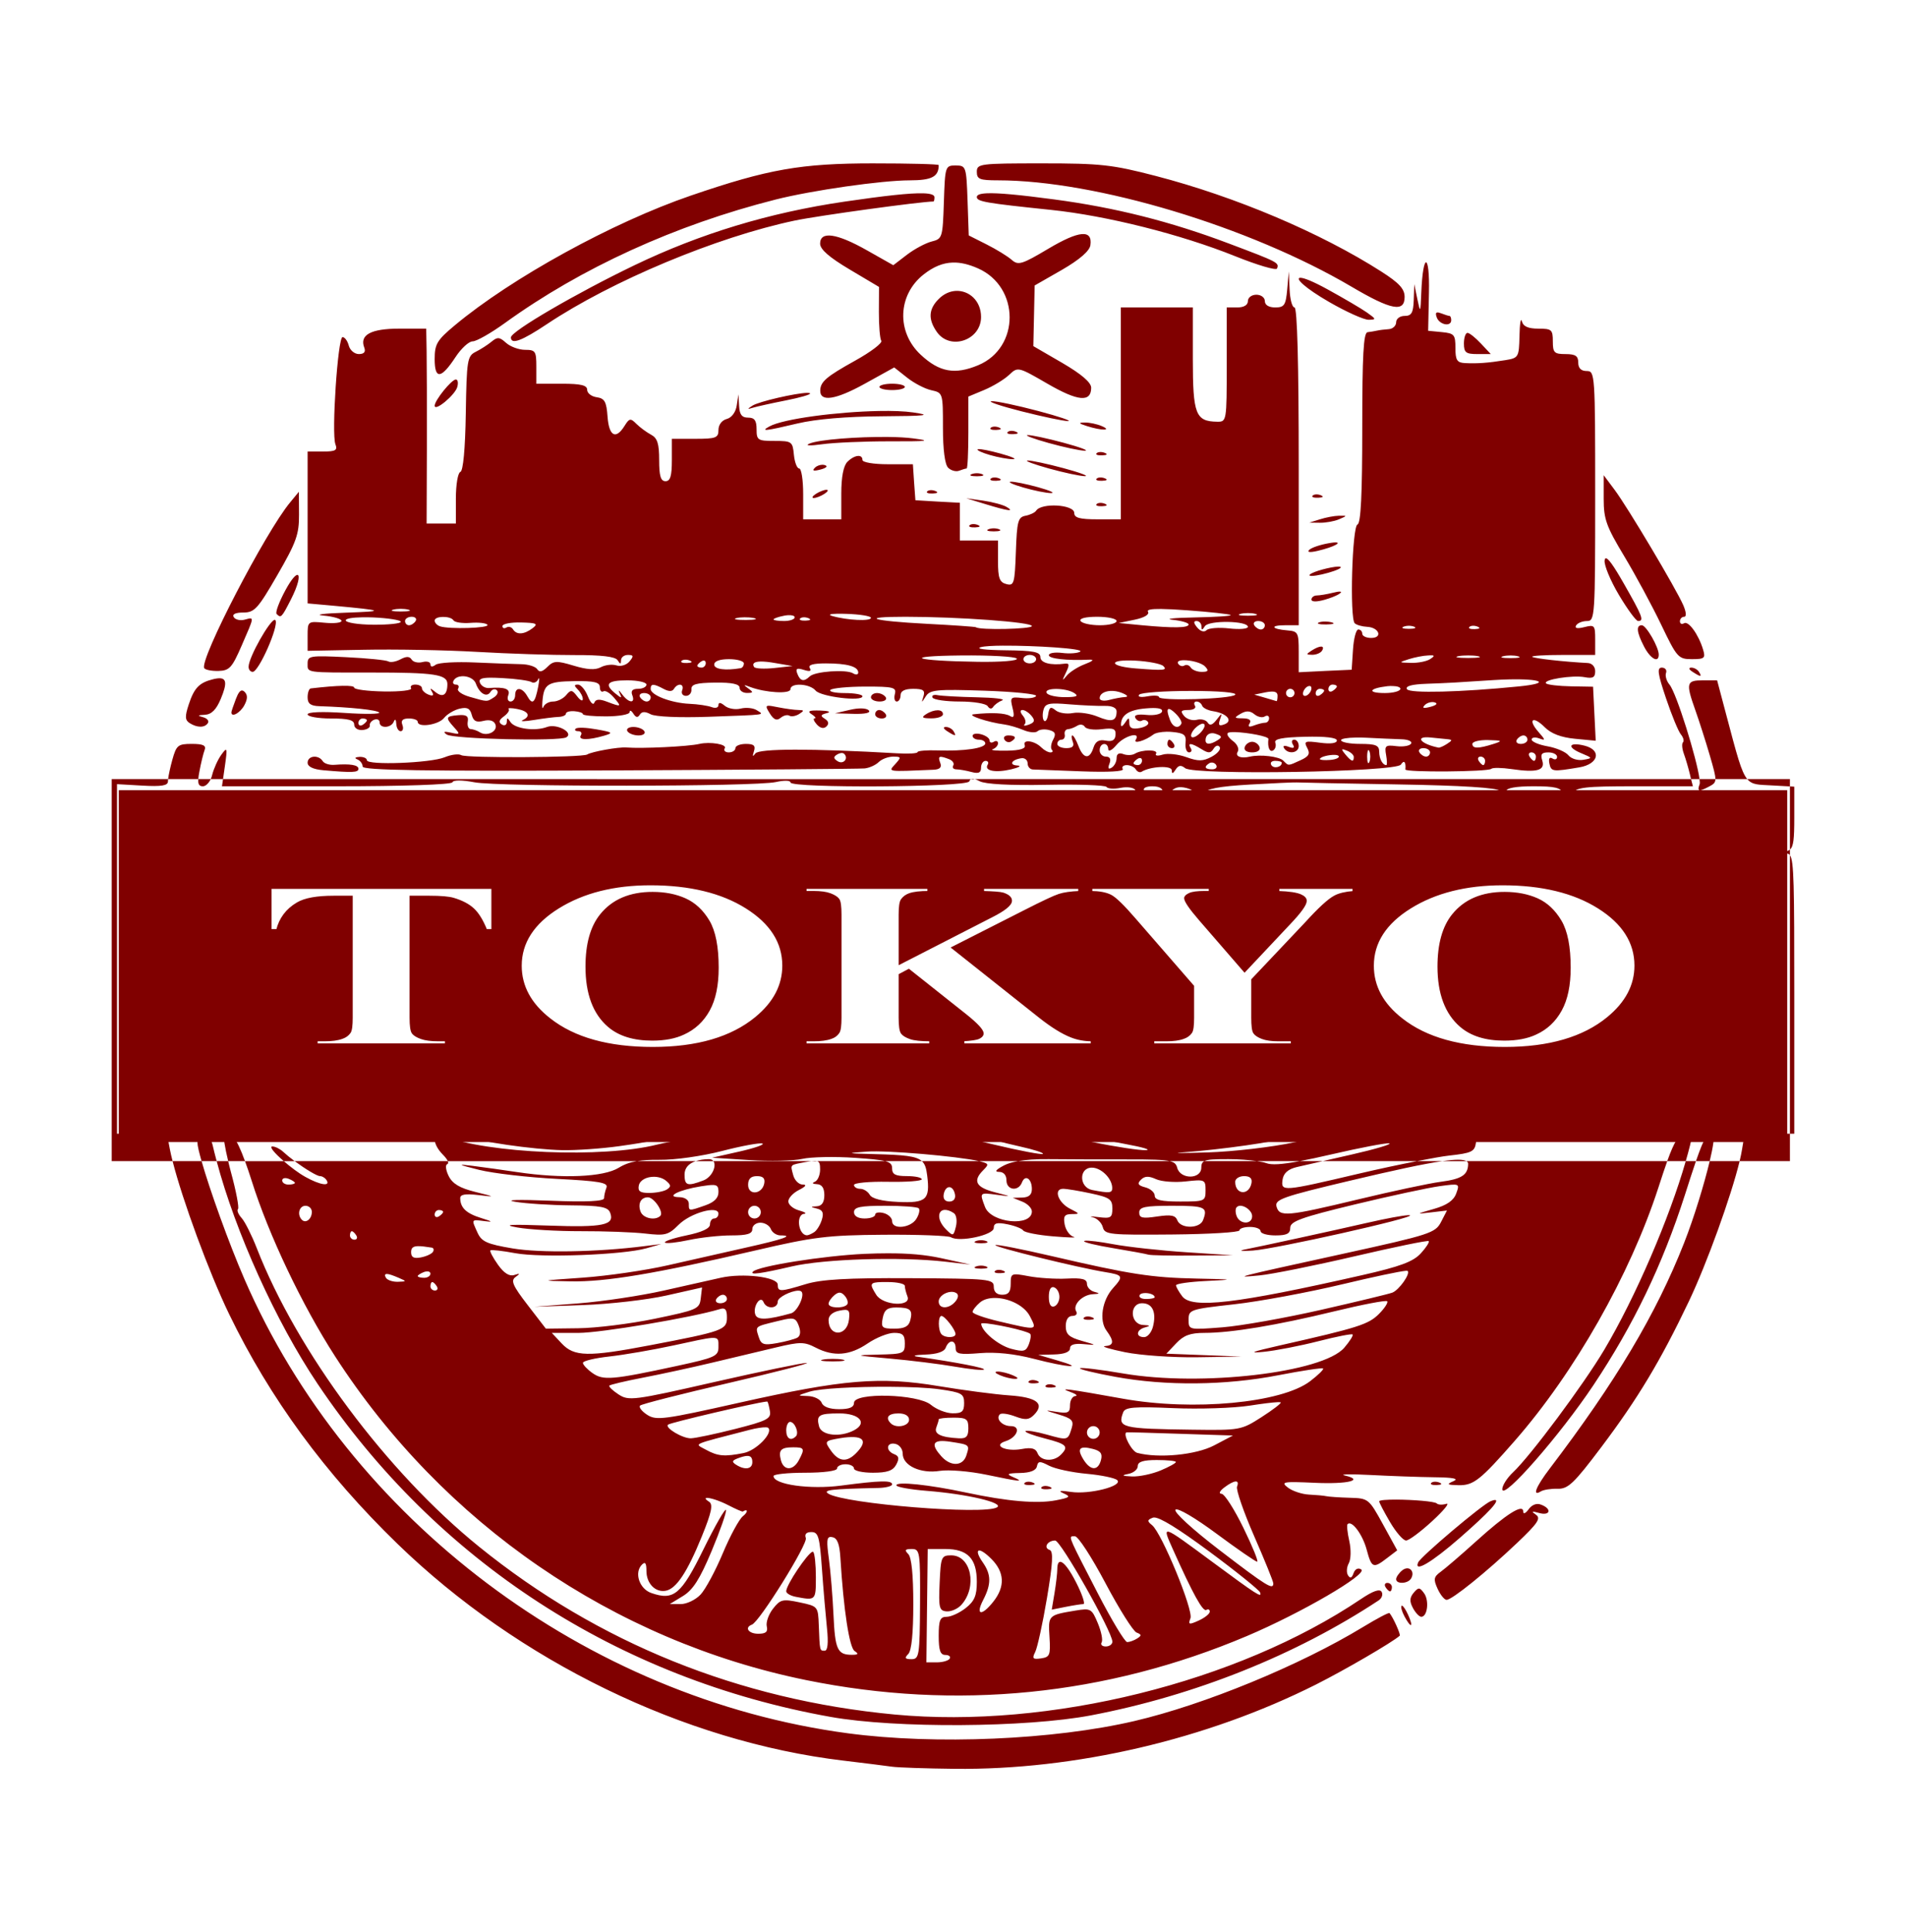
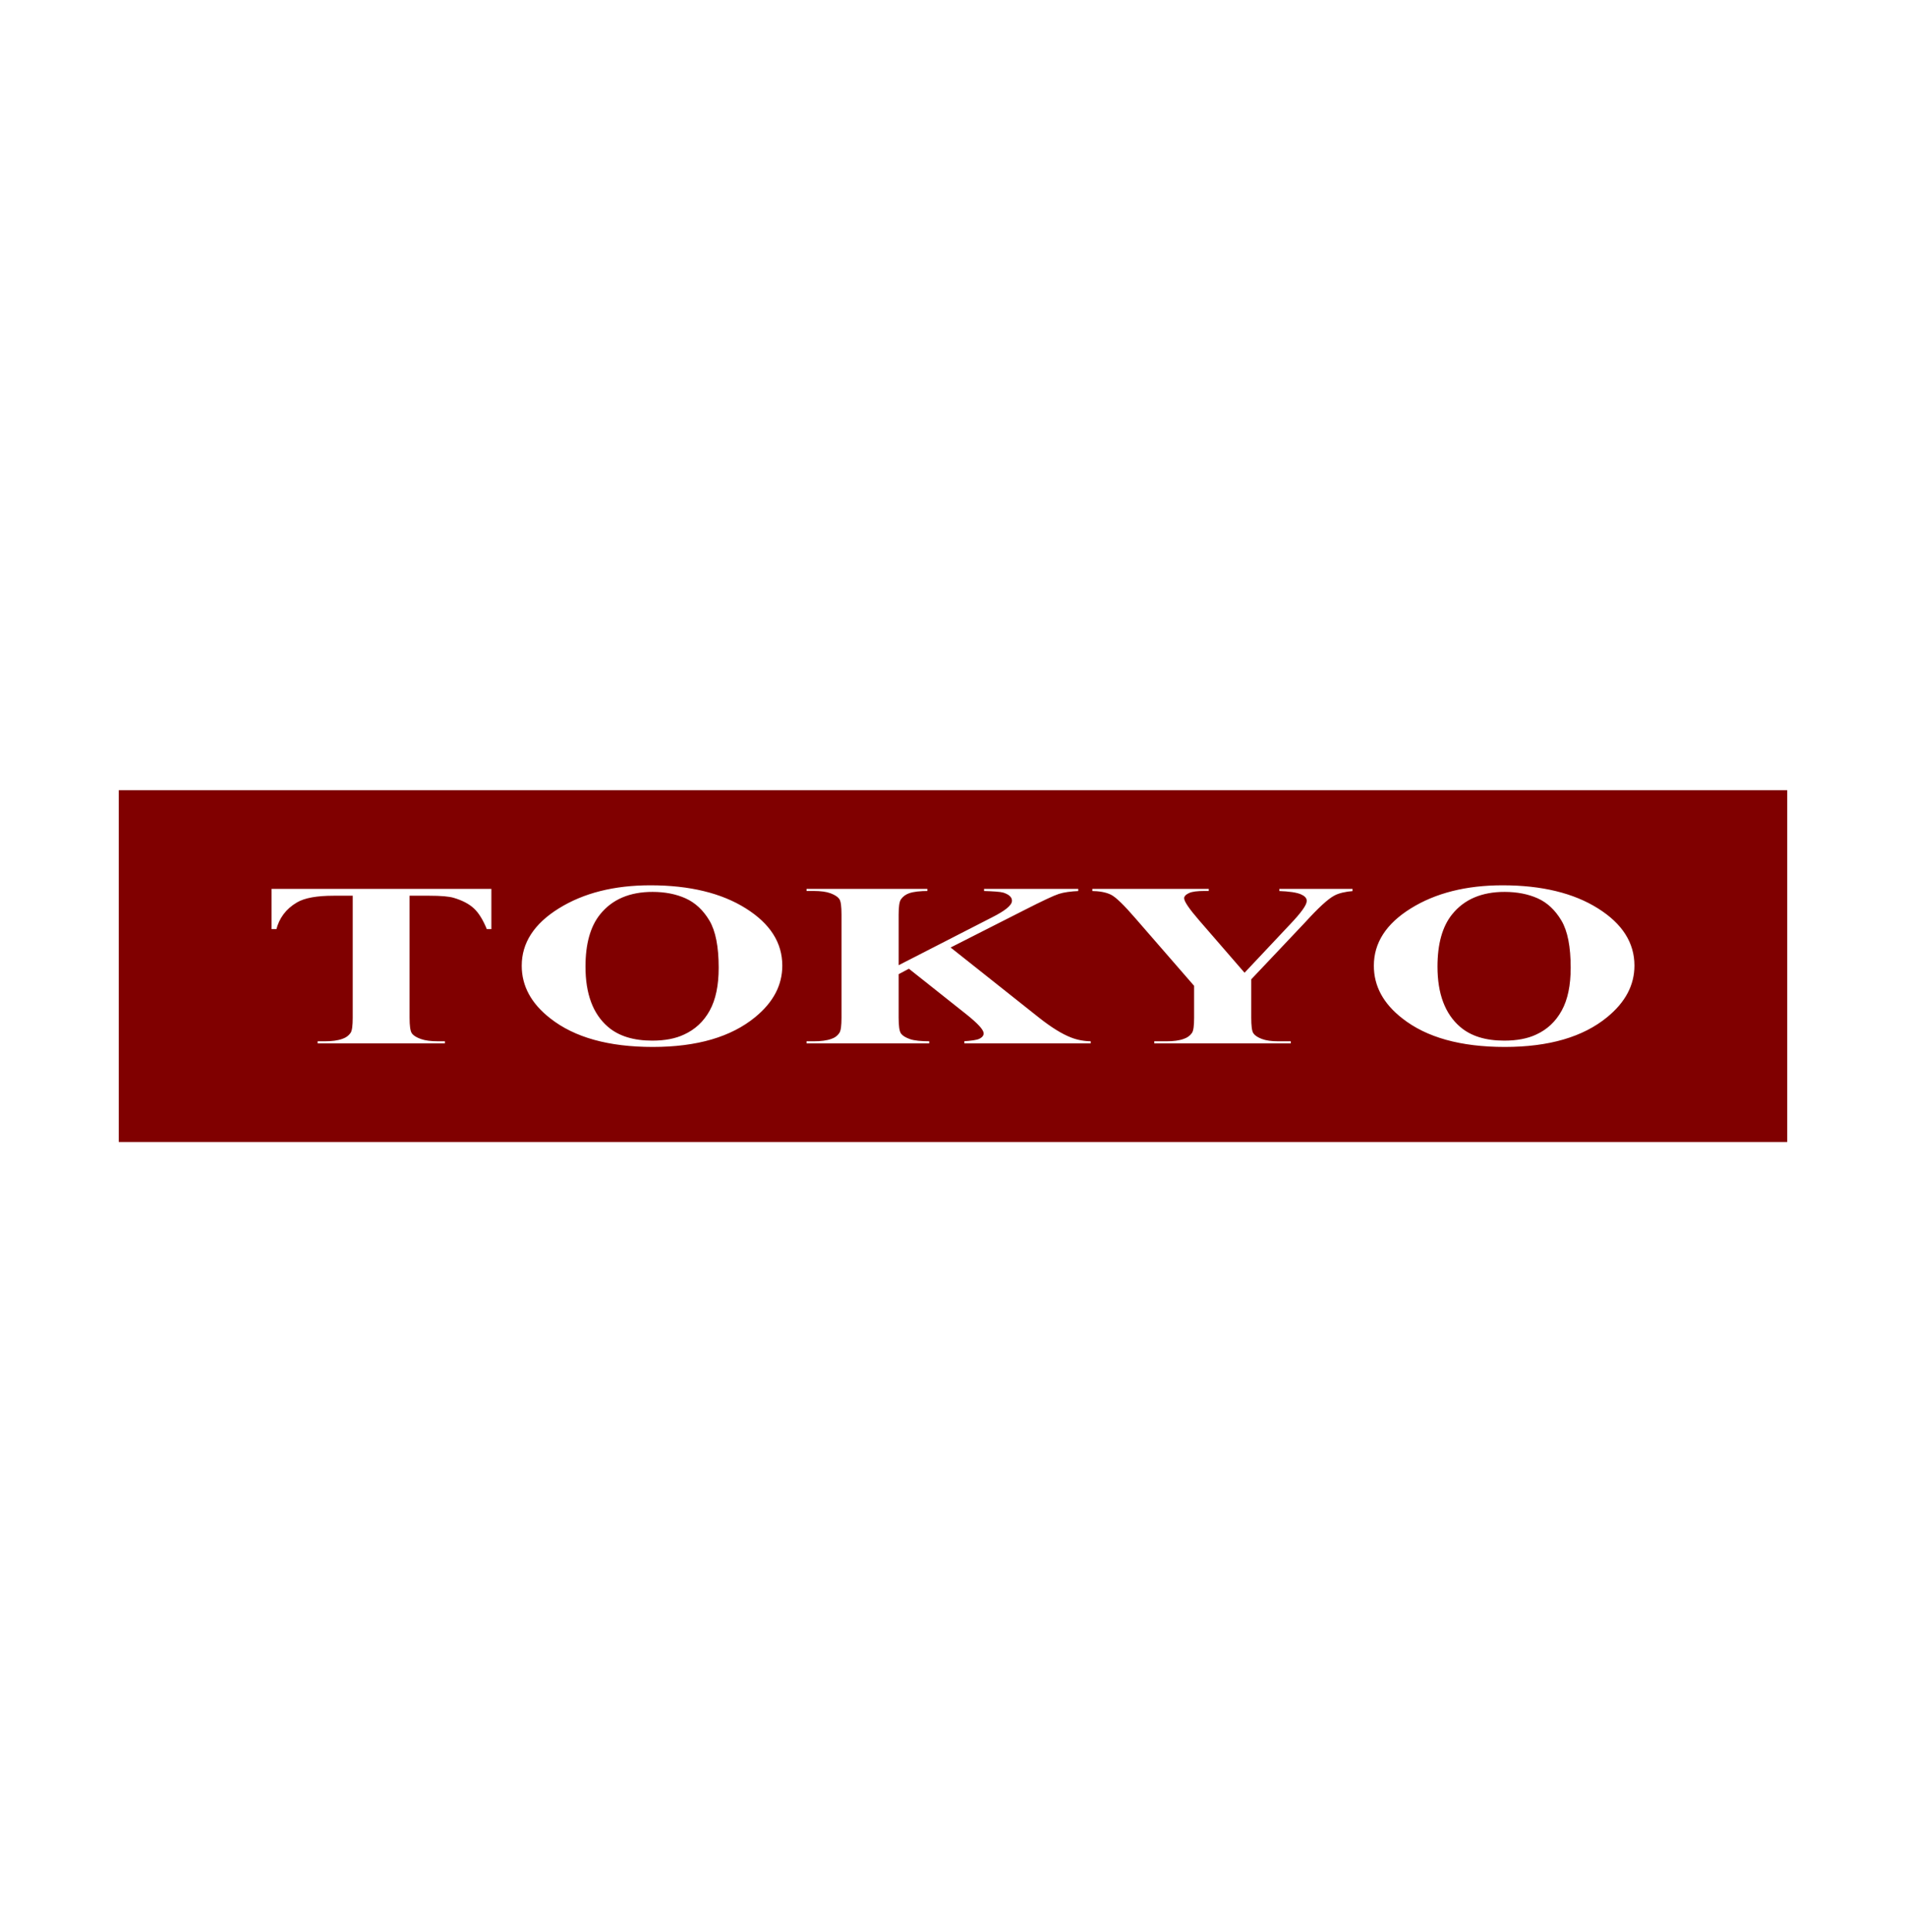
<svg xmlns="http://www.w3.org/2000/svg" xmlns:ns1="http://www.inkscape.org/namespaces/inkscape" xmlns:ns2="http://sodipodi.sourceforge.net/DTD/sodipodi-0.dtd" id="svg2" version="1.1" ns1:version="0.48.4 r9939" width="450" height="456" ns2:docname="jaxx0085.svg">
  <defs id="defs6" />
  <ns2:namedview pagecolor="#ffffff" bordercolor="#666666" borderopacity="1" objecttolerance="10" gridtolerance="10" guidetolerance="10" ns1:pageopacity="0" ns1:pageshadow="2" ns1:window-width="816" ns1:window-height="480" id="namedview4" showgrid="false" ns1:zoom="0.36595877" ns1:cx="33.760302" ns1:cy="289.01411" ns1:window-x="0" ns1:window-y="0" ns1:window-maximized="0" ns1:current-layer="svg2" />
-   <path style="fill:#800000" d="m 206.219,38.557 c -17.109,0 -24.841,1.345 -43.094,7.594 -18.49,6.33 -42.324,19.429 -55.75,30.625 -4.211,3.512 -4.75,4.431 -4.75,7.969 0,4.872 1.515,4.715 4.938,-0.5 1.33,-2.026 3.133,-3.688 4.031,-3.688 0.898,0 4.321,-1.947 7.594,-4.312 18.006,-13.016 40.266,-23.167 63.938,-29.156 8.562,-2.166 25.043,-4.524 31.656,-4.531 5.231,-0.005 6.844,-0.862 6.844,-3.594 0,-0.23 -6.925,-0.406 -15.406,-0.406 z m 39.812,0 c -14.725,0 -15.406,0.087 -15.406,2 0,1.731 0.67,2 4.969,2 23.117,0 59.44,10.93 83.531,25.125 9.322,5.493 12.5,6.099 12.5,2.406 0,-1.901 -1.253,-3.283 -5.5,-6 -14.28,-9.135 -34.442,-17.679 -53.25,-22.562 -10.298,-2.674 -13.006,-2.969 -26.844,-2.969 z m -20.406,0.5 c -2.452,0 -2.499,0.172 -2.781,8.656 -0.279,8.382 -0.357,8.649 -2.875,9.281 -1.43,0.359 -4.066,1.769 -5.844,3.125 l -3.219,2.469 -6.25,-3.531 c -7.114,-4.021 -11.031,-4.575 -11.031,-1.562 0,1.357 2.148,3.23 6.969,6.094 l 6.938,4.125 -0.031,5.875 c -0.015,3.235 0.241,6.323 0.562,6.844 0.322,0.521 -2.473,2.624 -6.188,4.688 -6.817,3.787 -8.191,4.978 -8.219,7.062 -0.036,2.714 3.575,2.194 10.344,-1.531 l 7.125,-3.938 3,2.375 c 1.639,1.315 4.227,2.665 5.75,3 2.753,0.605 2.75,0.675 2.75,8.844 0,5.142 0.454,8.674 1.219,9.438 0.672,0.672 1.846,1.006 2.594,0.719 0.748,-0.287 1.551,-0.531 1.781,-0.531 0.23,0 0.406,-3.832 0.406,-8.5 l 0,-8.469 3.75,-1.562 c 2.055,-0.859 4.69,-2.447 5.844,-3.531 2.097,-1.97 2.101,-1.986 9.094,2.062 7.185,4.16 10.312,4.455 10.312,0.938 0,-1.229 -2.276,-3.194 -6.812,-5.844 l -6.844,-3.969 0.156,-7.156 0.156,-7.156 6.438,-3.688 c 4.18,-2.414 6.522,-4.465 6.719,-5.812 0.55,-3.769 -2.646,-3.501 -9.906,0.812 -6.3,3.743 -7.126,3.997 -8.688,2.625 -0.947,-0.833 -3.591,-2.461 -5.906,-3.625 l -4.219,-2.125 -0.281,-8.25 c -0.284,-8.056 -0.371,-8.25 -2.812,-8.25 z m -7.688,6.562 c -3.101,-0.084 -9.035,0.565 -18.594,1.969 -17.708,2.6 -34.027,7.544 -49.531,15 -13.803,6.638 -29.188,15.609 -29.188,17.031 0,1.784 2.536,0.852 8.5,-3.125 15.333,-10.224 40.113,-20.572 58.5,-24.438 5.489,-1.154 29.841,-4.5 32.75,-4.5 0.141,0 0.25,-0.45 0.25,-1 0,-0.563 -0.827,-0.887 -2.688,-0.938 z m 15,0 c -1.591,0.078 -2.312,0.371 -2.312,0.875 0,1.08 2.059,1.434 17.438,3.031 13.221,1.373 30.717,5.775 43.562,10.938 5.232,2.103 9.68,3.417 9.875,2.906 0.529,-1.389 0.304,-1.498 -11.469,-5.938 -13.705,-5.168 -26.699,-8.449 -41.188,-10.375 -8.17,-1.086 -13.255,-1.568 -15.906,-1.438 z m 103.75,16.281 c -0.43,0 -0.933,2.397 -1.125,7.156 -0.194,4.815 -0.228,4.871 -0.938,1.5 l -0.719,-3.5 -0.125,3.75 c -0.107,3.039 -0.535,3.75 -2.156,3.75 -1.111,0 -2,0.667 -2,1.5 0,0.825 -0.787,1.562 -1.75,1.625 -0.963,0.063 -2.2,0.216 -2.75,0.344 -0.55,0.128 -1.562,0.291 -2.25,0.375 -0.958,0.117 -1.25,5.377 -1.25,22.562 0,15.736 -0.334,22.549 -1.125,22.812 -1.263,0.421 -1.873,22.092 -0.656,23.312 0.395,0.396 1.728,0.781 2.938,0.844 2.849,0.149 3.733,2.625 0.938,2.625 -1.146,0 -2.094,-0.45 -2.094,-1 0,-0.55 -0.418,-1 -0.938,-1 -0.52,0 -1.082,2.138 -1.25,4.75 l -0.312,4.75 -6.25,0.281 -6.25,0.312 0,-4.844 c 0,-4.512 -0.163,-4.825 -2.656,-5.031 -3.86,-0.319 -4.229,-1.219 -0.5,-1.219 l 3.156,0 0,-37.5 c 0,-24.333 -0.351,-37.5 -1,-37.5 -0.55,0 -1.06,-1.913 -1.156,-4.25 l -0.188,-4.25 -0.375,4.25 c -0.336,3.736 -0.697,4.25 -2.844,4.25 -1.504,0 -2.438,-0.576 -2.438,-1.5 0,-0.833 -0.889,-1.5 -2,-1.5 -1.111,0 -2,0.667 -2,1.5 0,0.933 -0.944,1.5 -2.5,1.5 l -2.5,0 0,13.5 c 0,13.343 -0.026,13.5 -2.25,13.469 -5.107,-0.072 -5.75,-1.745 -5.75,-14.844 l 0,-12.125 -8.5,0 -8.5,0 0,25 0,25 -5.5,0 c -4.222,0 -5.5,-0.348 -5.5,-1.5 0,-2.002 -7.769,-2.462 -9,-0.531 -0.275,0.431 -1.4,0.98 -2.5,1.188 -1.776,0.334 -2.025,1.278 -2.281,8.5 -0.267,7.522 -0.437,8.099 -2.25,7.625 -1.611,-0.421 -1.969,-1.396 -1.969,-5.406 l 0,-4.875 -4.5,0 -4.5,0 0,-4.438 0,-4.469 -5.25,-0.281 -5.25,-0.312 -0.312,-4.25 -0.281,-4.25 -5.969,0 c -3.295,0 -5.938,-0.446 -5.938,-1 0,-1.454 -1.91,-1.215 -3.562,0.438 -0.924,0.924 -1.438,3.571 -1.438,7.5 l 0,6.062 -4.5,0 -4.5,0 0,-6 c 0,-3.3 -0.422,-6 -0.938,-6 -0.515,0 -1.078,-1.462 -1.25,-3.25 -0.3,-3.108 -0.497,-3.25 -4.562,-3.25 -3.971,0 -4.251,-0.181 -4.25,-2.75 9.8e-4,-2.084 -0.485,-2.75 -2,-2.75 -1.479,0 -2.014,-0.717 -2.125,-2.75 l -0.156,-2.75 -0.406,2.656 c -0.24,1.563 -1.197,2.856 -2.344,3.156 -1.144,0.299 -1.969,1.361 -1.969,2.594 0,1.871 -0.585,2.094 -5.5,2.094 l -5.5,0 0,5 c 0,3.778 -0.367,5 -1.5,5 -1.132,0 -1.5,-1.222 -1.5,-4.969 0,-3.874 -0.406,-5.197 -1.906,-6 -1.057,-0.566 -2.619,-1.713 -3.469,-2.562 -1.394,-1.394 -1.664,-1.339 -2.812,0.5 -2.059,3.297 -3.665,2.406 -4,-2.219 -0.256,-3.533 -0.692,-4.297 -2.562,-4.562 -1.238,-0.176 -2.25,-0.963 -2.25,-1.75 0,-1.082 -1.463,-1.438 -6,-1.438 l -6,0 0,-4 c 0,-3.668 -0.206,-4 -2.656,-4 -1.469,0 -3.504,-0.755 -4.5,-1.656 -1.533,-1.387 -2.03,-1.424 -3.406,-0.281 -0.894,0.742 -2.584,1.825 -3.75,2.406 -1.985,0.99 -2.142,1.924 -2.344,14.531 -0.134,8.397 -0.621,13.592 -1.281,13.812 -0.586,0.195 -1.062,3.007 -1.062,6.281 l 0,5.906 -3.438,0 -3.469,0 0.062,-17.75 c 0.026,-9.762 -0.013,-20.113 -0.062,-23 l -0.094,-5.25 -6.375,0 c -6.677,0 -9.401,1.469 -8.25,4.469 0.389,1.015 -0.039,1.531 -1.281,1.531 -1.019,0 -2.087,-0.9 -2.375,-2 -0.288,-1.1 -0.945,-2 -1.469,-2 -1.122,0 -2.644,22.788 -1.688,25.281 0.543,1.415 0.052,1.719 -2.938,1.719 l -3.625,0 0,17.906 0,17.938 6.25,0.562 c 11.9,1.103 12.207,1.302 2.75,1.625 -5.225,0.178 -7.588,0.477 -5.25,0.688 2.337,0.211 4.25,0.784 4.25,1.25 0,0.466 -1.8,0.649 -4,0.438 -3.978,-0.383 -4,-0.356 -4,3.125 l 0,3.5 13.25,-0.25 c 7.287,-0.149 19.325,0.069 26.75,0.5 7.425,0.431 17.775,0.766 22.969,0.75 6.474,-0.02 9.677,0.365 10.219,1.219 0.63,0.992 0.8,0.996 0.812,0 0.008,-0.688 0.733,-1.25 1.625,-1.25 1.339,0 1.418,0.274 0.375,1.531 -0.716,0.863 -2.062,1.265 -3.094,0.938 -1.002,-0.318 -2.654,-0.115 -3.688,0.438 -1.314,0.703 -3.237,0.579 -6.406,-0.375 -4.041,-1.216 -4.735,-1.171 -6.219,0.312 -1.163,1.163 -1.876,1.319 -2.375,0.531 -0.393,-0.62 -2.069,-1.155 -3.719,-1.188 -1.65,-0.033 -6.6,-0.21 -11,-0.406 -4.4,-0.196 -8.562,0.028 -9.25,0.531 -0.783,0.574 -1.25,0.551 -1.25,-0.094 0,-0.566 -0.837,-0.803 -1.875,-0.531 -1.038,0.271 -2.192,0.006 -2.562,-0.594 -0.476,-0.77 -1.241,-0.803 -2.625,-0.062 -1.078,0.577 -2.373,0.81 -2.875,0.5 -0.502,-0.31 -5.013,-0.758 -10,-1 -8.484,-0.411 -9.062,-0.331 -9.062,1.5 0,2.216 -0.72,2.136 15,2.125 14.962,-0.011 18,0.438 18,2.719 0,2.578 -1.081,3.301 -2.844,1.875 -1.215,-0.983 -1.37,-1.012 -0.781,-0.031 0.505,0.841 0.242,1.061 -0.812,0.656 -0.854,-0.328 -1.562,-1.009 -1.562,-1.5 0,-0.491 -0.705,-0.875 -1.562,-0.875 -0.857,0 -1.296,0.395 -1,0.875 0.296,0.48 -2.599,0.817 -6.438,0.75 -3.838,-0.067 -6.999,-0.475 -7,-0.906 -0.001,-0.633 -3.795,-0.569 -10.25,0.188 -0.412,0.048 -0.75,0.994 -0.75,2.094 0,1.493 0.697,2.026 2.75,2.094 7.403,0.244 13.598,0.893 14.156,1.5 0.341,0.371 -3.344,0.418 -8.156,0.094 -5.281,-0.356 -8.75,-0.23 -8.75,0.344 0,0.523 2.475,0.969 5.5,0.969 4.117,0 5.5,0.361 5.5,1.438 0,0.804 0.858,1.363 1.938,1.281 1.062,-0.08 1.849,-0.558 1.75,-1.062 -0.099,-0.505 0.375,-1.123 1.062,-1.375 0.688,-0.252 1.25,0.029 1.25,0.625 0,1.501 2.726,1.376 3.344,-0.156 0.301,-0.747 0.547,-0.545 0.594,0.5 0.043,0.963 0.499,1.75 1.031,1.75 0.533,0 0.723,-0.675 0.406,-1.5 -0.399,-1.041 0.069,-1.5 1.531,-1.5 1.159,0 2.094,0.343 2.094,0.781 0,1.455 4.904,0.743 6.219,-0.906 0.711,-0.892 2.358,-1.878 3.656,-2.188 1.794,-0.428 2.476,-0.09 2.875,1.438 0.395,1.509 1.084,1.863 2.781,1.438 1.442,-0.362 2.467,-0.056 2.812,0.844 0.626,1.632 -1.977,2.932 -3.688,1.844 -0.638,-0.406 -1.606,-0.729 -2.156,-0.75 -0.55,-0.021 -0.848,-0.835 -0.688,-1.781 0.22,-1.293 -0.339,-1.658 -2.25,-1.5 -2.979,0.247 -3.092,0.529 -0.969,2.875 1.481,1.637 1.429,1.731 -0.75,1.25 -1.658,-0.366 -1.946,-0.234 -1,0.438 1.504,1.068 26.642,1.65 28.25,0.656 1.804,-1.115 -2.291,-3.301 -4.562,-2.438 -2.832,1.077 -7.643,0.41 -8.656,-1.188 -0.684,-1.079 -0.831,-1.069 -0.844,0 -0.009,0.731 -0.544,0.991 -1.188,0.594 -0.813,-0.502 -0.655,-1.062 0.5,-1.906 0.9,-0.658 1.41,-1.433 1.125,-1.719 -0.285,-0.285 0.606,-0.298 2,-0.031 2.726,0.521 3.301,1.711 1.281,2.656 -0.688,0.322 0.55,0.298 2.75,-0.062 2.2,-0.361 4.787,-0.686 5.75,-0.719 0.963,-0.033 1.75,-0.383 1.75,-0.781 0,-0.398 0.9,-0.645 2,-0.562 1.1,0.083 2,0.383 2,0.688 0,0.304 2.475,0.54 5.5,0.531 3.025,-0.009 5.523,-0.45 5.531,-1 0.008,-0.55 0.402,-0.402 0.875,0.344 0.601,0.948 1.052,1.026 1.531,0.25 0.475,-0.768 1.261,-0.79 2.562,-0.094 1.096,0.587 6.802,0.841 13.688,0.594 14.03,-0.504 13.195,-0.392 11.344,-1.562 -0.82,-0.519 -2.532,-0.689 -3.781,-0.375 -1.249,0.314 -2.932,0.022 -3.75,-0.656 -0.987,-0.819 -1.5,-0.88 -1.5,-0.156 0,0.6 -0.706,0.809 -1.594,0.469 -0.888,-0.341 -3.25,-0.695 -5.25,-0.781 -4.272,-0.185 -9.156,-2.041 -9.156,-3.5 0,-1.285 0.663,-1.298 3.031,-0.031 1.252,0.67 2.054,0.67 2.469,0 0.92,-1.489 2.531,-1.202 1.938,0.344 -0.281,0.733 0.134,1.312 0.906,1.312 0.772,0 1.342,-0.692 1.281,-1.531 -0.087,-1.197 1.115,-1.543 5.625,-1.594 3.987,-0.045 5.75,0.347 5.75,1.219 0,0.692 0.787,1.227 1.75,1.219 1.513,-0.013 1.547,-0.161 0.25,-1.094 -1.196,-0.861 -1.095,-0.916 0.5,-0.312 3.629,1.372 9.5,1.698 9.5,0.531 0,-1.593 4.557,-1.35 5.938,0.312 1.214,1.463 11.063,2.66 11.062,1.344 -3.4e-4,-0.412 -1.865,-0.75 -4.156,-0.75 -2.292,0 -3.819,-0.338 -3.406,-0.75 0.413,-0.412 4.11,-0.775 8.219,-0.781 6.643,-0.01 7.41,0.184 7,1.75 -0.253,0.969 -0.061,1.781 0.438,1.781 0.499,0 0.906,-0.675 0.906,-1.5 0,-0.996 0.997,-1.5 2.969,-1.5 2.368,0 2.872,0.354 2.438,1.75 -0.516,1.661 -0.501,1.653 0.562,0 0.994,-1.545 2.58,-1.685 13.844,-1.312 6.988,0.231 12.463,0.798 12.188,1.25 -0.275,0.452 -1.792,0.651 -3.375,0.469 -2.668,-0.307 -2.807,-0.126 -2.188,2.344 0.497,1.98 0.327,2.475 -0.594,1.906 -1.149,-0.71 -4.375,-0.872 -8.594,-0.406 -1.735,0.192 3.404,1.902 7.25,2.406 1.1,0.144 3.125,0.727 4.5,1.312 1.375,0.586 2.885,0.71 3.344,0.281 0.459,-0.429 1.678,-0.553 2.719,-0.281 1.457,0.381 1.693,0.896 0.969,2.25 -0.518,0.967 -0.66,2.059 -0.312,2.406 0.347,0.347 0.188,0.625 -0.344,0.625 -0.532,0 -1.502,-0.533 -2.156,-1.188 -1.598,-1.598 -4.47,-1.97 -3.906,-0.5 0.302,0.786 -1.089,1.225 -4.188,1.281 -2.542,0.046 -4.062,-0.114 -3.375,-0.344 0.688,-0.229 1.25,-0.87 1.25,-1.406 0,-0.537 -0.45,-0.684 -1,-0.344 -0.55,0.34 -1,0.175 -1,-0.344 0,-0.518 -0.9,-1.15 -2,-1.438 -1.1,-0.288 -2,-0.124 -2,0.375 0,0.499 0.675,0.906 1.5,0.906 0.825,0 1.5,0.387 1.5,0.875 0,1.131 -5.019,1.876 -11.188,1.656 -2.642,-0.094 -4.813,0.095 -4.812,0.406 6e-4,0.311 -2.137,0.431 -4.75,0.281 -20.342,-1.168 -32.683,-1.144 -33.531,0.031 -0.638,0.884 -0.739,0.728 -0.344,-0.5 0.433,-1.346 -0.007,-1.75 -1.906,-1.75 -1.358,0 -2.469,0.45 -2.469,1 0,0.55 -0.705,1 -1.562,1 -0.857,0 -1.277,-0.45 -0.938,-1 0.562,-0.909 -3.492,-1.583 -6,-1 -2.652,0.616 -13.5,1.138 -17.25,0.844 -1.897,-0.149 -8.146,0.974 -9.25,1.656 -1.173,0.725 -28.565,0.869 -29.719,0.156 -0.603,-0.373 -2.379,-0.148 -3.938,0.5 -3.279,1.364 -18.344,1.931 -18.344,0.688 0,-0.46 -0.787,-0.825 -1.75,-0.781 -1.045,0.047 -1.247,0.292 -0.5,0.594 0.688,0.277 1.25,1.046 1.25,1.688 -1e-5,0.878 14.387,1.102 58.25,0.906 32.038,-0.143 59.15,-0.363 60.25,-0.469 1.1,-0.106 2.617,-0.786 3.344,-1.5 0.727,-0.714 2.26,-1.281 3.406,-1.281 1.921,0 1.96,0.136 0.5,1.75 -1.696,1.874 -2.124,1.814 8.969,1.344 1.542,-0.065 2.056,-0.551 1.656,-1.594 -0.633,-1.651 -0.287,-1.808 2.062,-0.906 0.867,0.333 1.304,1.008 1,1.5 -0.304,0.492 0.03,0.898 0.75,0.906 0.72,0.008 2.325,0.293 3.562,0.625 1.654,0.443 2.25,0.189 2.25,-1 0,-0.889 0.48,-1.625 1.062,-1.625 0.582,0 0.804,0.414 0.5,0.906 -0.887,1.436 1.839,1.964 5.531,1.094 1.876,-0.442 2.554,-0.85 1.5,-0.906 -2.1,-0.112 -1.416,-1.373 0.938,-1.719 0.809,-0.119 1.469,0.442 1.469,1.219 0,0.776 0.562,1.418 1.25,1.438 0.688,0.019 5.885,0.22 11.531,0.438 6.186,0.238 10.034,0.03 9.688,-0.531 -0.316,-0.512 0.113,-0.938 0.938,-0.938 0.825,0 1.78,0.441 2.125,1 0.345,0.559 0.954,0.823 1.375,0.562 2.078,-1.284 7.111,-1.532 7.125,-0.344 0.011,0.897 0.262,0.862 0.906,-0.156 0.667,-1.055 1.276,-1.137 2.25,-0.344 2.111,1.719 49.815,0.929 50.938,-0.844 0.744,-1.175 1.22,-0.651 1.062,1.156 -0.062,0.712 19.564,0.561 20.281,-0.156 0.308,-0.308 2.479,-0.281 4.812,0.062 5.987,0.881 7.965,0.32 7.219,-2.031 -0.466,-1.469 -0.146,-1.906 1.438,-1.906 1.137,0 2.062,0.48 2.062,1.062 0,0.582 -0.491,0.748 -1.094,0.375 -0.683,-0.422 -0.957,0.022 -0.719,1.188 0.395,1.928 0.748,1.97 7.062,0.906 4.569,-0.77 5.365,-4.084 1.219,-5.125 -3.658,-0.918 -4.257,0.324 -0.844,1.75 2.802,1.17 2.823,1.204 0.562,1.594 -1.285,0.221 -2.856,-0.253 -3.5,-1.062 -0.643,-0.808 -2.875,-1.764 -4.938,-2.125 -2.062,-0.361 -3.75,-1.086 -3.75,-1.594 0,-0.508 0.787,-0.632 1.75,-0.281 1.568,0.572 1.556,0.418 -0.156,-1.531 -2.598,-2.958 -1.306,-3.9 1.5,-1.094 1.508,1.508 3.842,2.403 7.125,2.719 l 4.906,0.469 -0.312,-6.375 -0.312,-6.375 -5.25,-0.094 c -2.896,-0.055 -5.522,-0.365 -5.844,-0.688 -0.871,-0.871 6.252,-2.018 9.125,-1.469 1.928,0.369 2.469,0.037 2.469,-1.406 0,-1.072 -0.742,-1.886 -1.75,-1.938 -5.506,-0.279 -12.745,-1.089 -13.125,-1.469 -0.242,-0.242 3.002,-0.438 7.219,-0.438 l 7.656,0 0,-3.625 c 0,-3.381 -0.142,-3.545 -2.562,-2.938 -1.675,0.421 -2.354,0.268 -1.938,-0.406 0.354,-0.572 1.495,-1.031 2.562,-1.031 1.877,0 1.938,-0.966 1.938,-29.5 0,-28.833 -0.045,-29.5 -2,-29.5 -1.333,0 -2,-0.667 -2,-2 0,-1.556 -0.667,-2 -3,-2 -2.667,0 -3,-0.333 -3,-3 0,-2.75 -0.265,-3 -3.406,-3 -2.423,0 -3.583,-0.513 -3.906,-1.75 -0.252,-0.963 -0.499,0.575 -0.562,3.438 -0.113,5.067 -0.211,5.239 -3.375,5.75 -4.005,0.646 -6.576,0.837 -9.5,0.688 -1.875,-0.096 -2.25,-0.699 -2.25,-3.562 0,-3.141 -0.268,-3.464 -3.219,-3.75 l -3.219,-0.312 0.188,-9 c 0.106,-4.759 -0.258,-7.156 -0.688,-7.156 z m -111.75,0.062 c 1.842,-0.055 3.783,0.408 5.969,1.375 9.918,4.387 9.96,18.708 0.062,22.844 -5.533,2.312 -9.179,1.646 -13.594,-2.469 -5.759,-5.367 -5.444,-14.114 0.688,-18.938 2.31,-1.817 4.507,-2.742 6.875,-2.812 z M 307,65.557 c -1.355,0.025 0.989,2.358 6.875,5.75 3.987,2.298 8.15,4.17 9.25,4.156 1.846,-0.024 1.813,-0.152 -0.406,-1.719 -1.323,-0.934 -5.485,-3.371 -9.25,-5.438 -3.517,-1.931 -5.656,-2.765 -6.469,-2.75 z m -81.312,3.094 c -1.396,0.064 -2.832,0.676 -4.062,1.906 -2.403,2.403 -2.533,4.79 -0.438,7.781 3.121,4.456 10.438,1.977 10.438,-3.531 0,-3.86 -2.867,-6.297 -5.938,-6.156 z m 113.594,5.094 c -0.321,0.073 -0.345,0.45 -0.062,1.188 0.671,1.75 3.406,2.254 3.406,0.625 0,-0.55 -0.176,-1 -0.406,-1 -0.23,0 -1.124,-0.289 -2,-0.625 -0.437,-0.168 -0.745,-0.231 -0.938,-0.188 z m 7.188,4.812 c -0.454,0 -0.844,1.125 -0.844,2.5 0,2.142 0.468,2.5 3.188,2.5 l 3.156,0 -2.344,-2.5 c -1.292,-1.375 -2.702,-2.5 -3.156,-2.5 z m -238.844,11 c -1.019,0 -5,4.922 -5,6.188 0,1.479 4.824,-2.526 5.344,-4.438 0.262,-0.963 0.115,-1.75 -0.344,-1.75 z m 103,1 c -1.65,0 -3,0.338 -3,0.75 0,0.412 1.35,0.75 3,0.75 1.65,0 3,-0.338 3,-0.75 0,-0.412 -1.35,-0.75 -3,-0.75 z m -20.062,2.156 c -2.591,0.044 -11.361,2.015 -12.938,3.031 -1.27,0.819 -1.24,0.897 0.156,0.469 0.907,-0.278 4.409,-1.055 7.781,-1.719 3.373,-0.663 5.936,-1.408 5.688,-1.656 -0.08,-0.08 -0.317,-0.131 -0.688,-0.125 z m 43.562,1.969 c -1.1,0.05 2.05,1.119 7,2.375 4.95,1.256 9.9,2.306 11,2.312 1.1,0.006 -2.05,-1.063 -7,-2.375 -4.95,-1.312 -9.9,-2.362 -11,-2.312 z m -26.656,2.312 c -9.687,0.188 -22.517,1.816 -25.844,3.656 -2.2,1.217 -0.905,1.085 6.688,-0.719 4.308,-1.024 11.59,-1.634 19.812,-1.688 10.681,-0.069 12.019,-0.245 7.5,-0.906 -2.07,-0.303 -4.927,-0.407 -8.156,-0.344 z m 48.656,2.719 c -1.608,0.024 -1.51,0.2 0.5,0.844 3.419,1.095 6.048,1.095 3.5,0 -1.1,-0.473 -2.9,-0.86 -4,-0.844 z m -21.406,0.969 c -0.347,0.014 -0.646,0.115 -0.812,0.281 -0.332,0.332 0.258,0.543 1.312,0.5 1.165,-0.048 1.391,-0.275 0.594,-0.594 -0.361,-0.144 -0.746,-0.202 -1.094,-0.188 z m 4,1 c -0.347,0.014 -0.646,0.115 -0.812,0.281 -0.332,0.332 0.258,0.543 1.312,0.5 1.165,-0.048 1.391,-0.275 0.594,-0.594 -0.361,-0.144 -0.746,-0.202 -1.094,-0.188 z m 3.906,1 c -0.825,0.041 1.425,0.881 5,1.875 3.575,0.994 7.4,1.809 8.5,1.812 1.1,0.004 -1.15,-0.837 -5,-1.875 -3.85,-1.038 -7.675,-1.853 -8.5,-1.812 z m -33,0.438 c -7.047,-0.071 -16.215,0.596 -18.5,1.562 -1.187,0.502 0.034,0.569 3,0.156 2.75,-0.382 9.95,-0.7 16,-0.688 8.923,0.018 9.962,-0.094 5.5,-0.688 -1.548,-0.206 -3.651,-0.32 -6,-0.344 z m 21.375,2.875 c -0.092,0.007 -0.16,0.035 -0.188,0.062 -0.217,0.217 1.121,0.812 2.969,1.344 1.848,0.532 4.244,0.968 5.344,0.969 1.1,4.2e-4 -0.238,-0.595 -2.969,-1.344 -2.39,-0.655 -4.512,-1.083 -5.156,-1.031 z m 28.719,0.688 c -0.347,0.014 -0.646,0.115 -0.812,0.281 -0.332,0.332 0.258,0.543 1.312,0.5 1.165,-0.048 1.391,-0.275 0.594,-0.594 -0.361,-0.144 -0.746,-0.202 -1.094,-0.188 z m -17.094,2 c -0.825,0.041 1.425,0.881 5,1.875 3.575,0.994 7.4,1.808 8.5,1.812 1.1,0.004 -1.15,-0.837 -5,-1.875 -3.85,-1.038 -7.675,-1.853 -8.5,-1.812 z m -48.438,1 c -0.631,0.004 -1.345,0.252 -1.781,0.688 -0.742,0.742 -0.351,0.872 1.312,0.438 1.352,-0.354 1.811,-0.782 1.062,-1.031 -0.18,-0.06 -0.383,-0.095 -0.594,-0.094 z m 36.438,2 c -0.453,0 -0.906,0.08 -1.25,0.219 -0.688,0.277 -0.125,0.5 1.25,0.5 1.375,0 1.938,-0.223 1.25,-0.5 -0.344,-0.139 -0.797,-0.219 -1.25,-0.219 z m 148,0.469 0,5.562 c 0,4.844 0.625,6.523 4.875,13.594 2.671,4.444 6.589,11.712 8.719,16.156 3.7,7.72 4.029,8.094 7.219,8.094 2.994,0 3.259,-0.232 2.656,-2.25 -1.061,-3.556 -3.454,-6.865 -4.5,-6.219 -0.526,0.325 -0.969,0.114 -0.969,-0.469 0,-0.582 0.462,-1.062 1,-1.062 0.585,0 0.497,-1.106 -0.219,-2.75 -1.71,-3.929 -13.129,-23.102 -16.188,-27.188 z m -143.906,0.531 c -0.347,0.014 -0.646,0.115 -0.812,0.281 -0.332,0.332 0.258,0.543 1.312,0.5 1.165,-0.048 1.391,-0.275 0.594,-0.594 -0.361,-0.144 -0.746,-0.202 -1.094,-0.188 z m 25,0 c -0.347,0.014 -0.646,0.115 -0.812,0.281 -0.332,0.332 0.258,0.543 1.312,0.5 1.165,-0.048 1.391,-0.275 0.594,-0.594 -0.361,-0.144 -0.746,-0.202 -1.094,-0.188 z m -21.094,1 c -0.825,0.043 0.525,0.658 3,1.375 2.475,0.717 5.4,1.308 6.5,1.312 1.1,0.005 -0.25,-0.61 -3,-1.375 -2.75,-0.765 -5.675,-1.356 -6.5,-1.312 z m -43.5,1.906 c -0.55,0 -1.675,0.436 -2.5,0.969 -0.825,0.533 -1.05,0.969 -0.5,0.969 0.55,0 1.675,-0.436 2.5,-0.969 0.825,-0.533 1.05,-0.969 0.5,-0.969 z m 24.594,0.094 c -0.347,0.014 -0.646,0.115 -0.812,0.281 -0.332,0.332 0.258,0.543 1.312,0.5 1.165,-0.048 1.391,-0.275 0.594,-0.594 -0.361,-0.144 -0.746,-0.202 -1.094,-0.188 z m -149.156,0.375 -2.062,2.5 c -5.825,7 -21.476,37.191 -20.281,39.125 0.252,0.407 1.771,0.702 3.375,0.656 2.579,-0.073 3.2,-0.769 5.469,-6 3.063,-7.063 3.034,-6.707 0.688,-6.094 -1.038,0.271 -2.193,0.004 -2.562,-0.594 -0.426,-0.689 0.391,-1.094 2.25,-1.094 2.641,0 3.451,-0.884 8.062,-8.875 4.457,-7.723 5.123,-9.578 5.094,-14.25 z m 240.156,0.625 c -0.347,0.014 -0.646,0.115 -0.812,0.281 -0.332,0.332 0.258,0.543 1.312,0.5 1.165,-0.048 1.391,-0.275 0.594,-0.594 -0.361,-0.144 -0.746,-0.202 -1.094,-0.188 z m -82.594,0.906 4.5,1.375 c 5.309,1.63 7.079,1.874 5,0.656 -0.825,-0.483 -3.3,-1.154 -5.5,-1.469 z m 31.594,1.094 c -0.347,0.014 -0.646,0.115 -0.812,0.281 -0.332,0.332 0.258,0.543 1.312,0.5 1.165,-0.048 1.391,-0.275 0.594,-0.594 -0.361,-0.144 -0.746,-0.202 -1.094,-0.188 z m 56.406,3.031 c -1.1,0.016 -3.125,0.403 -4.5,0.844 l -2.5,0.781 2.5,0.031 c 1.375,0.016 3.4,-0.34 4.5,-0.812 2,-0.859 2,-0.873 0,-0.844 z m -86.406,1.969 c -0.347,0.014 -0.646,0.115 -0.812,0.281 -0.332,0.332 0.258,0.543 1.312,0.5 1.165,-0.048 1.391,-0.275 0.594,-0.594 -0.361,-0.144 -0.746,-0.202 -1.094,-0.188 z m 4.906,1 c -0.453,0 -0.906,0.08 -1.25,0.219 -0.688,0.277 -0.125,0.5 1.25,0.5 1.375,0 1.938,-0.223 1.25,-0.5 -0.344,-0.139 -0.797,-0.219 -1.25,-0.219 z m 80.25,3.344 c -0.327,0.028 -0.74,0.098 -1.25,0.188 -1.925,0.338 -3.95,1.015 -4.5,1.531 -0.628,0.589 0.117,0.693 2,0.25 4.013,-0.944 6.039,-2.162 3.75,-1.969 z m 64.188,3.75 c -0.122,0.049 -0.179,0.204 -0.219,0.469 -0.165,1.095 1.359,4.771 3.375,8.156 2.016,3.385 4.046,6.156 4.531,6.156 1.472,0 1.048,-1.092 -3.375,-8.844 -2.449,-4.293 -3.785,-6.151 -4.312,-5.938 z m -63.188,1.938 c -1.642,0.064 -5.817,1.118 -6.625,1.875 -0.48,0.449 0.808,0.428 2.844,-0.031 2.036,-0.459 4.006,-1.144 4.375,-1.531 0.233,-0.244 -0.046,-0.334 -0.594,-0.312 z m -245.594,1.969 c -0.436,-0.133 -1.459,0.961 -2.875,3.562 -1.502,2.761 -2.45,5.3 -2.094,5.656 1.021,1.021 1.176,0.874 3.375,-3.438 1.76,-3.451 2.155,-5.61 1.594,-5.781 z m 246.094,3.938 c -0.287,-0.025 -0.859,0.055 -1.75,0.281 -1.375,0.349 -3.062,0.617 -3.75,0.625 -0.688,0.008 -1.25,0.457 -1.25,0.969 0,0.567 1.245,0.579 3.156,0.031 2.825,-0.81 4.454,-1.83 3.594,-1.906 z m -221.75,4.062 c 0.634,0 1.269,0.062 1.75,0.188 0.963,0.252 0.175,0.438 -1.75,0.438 -1.925,0 -2.712,-0.186 -1.75,-0.438 0.481,-0.126 1.116,-0.188 1.75,-0.188 z m 179.531,0.031 c 1.475,0.016 3.492,0.124 6.094,0.312 5.436,0.395 10.083,0.903 10.312,1.125 0.229,0.222 -3.596,0.47 -8.5,0.562 -4.904,0.092 -7.25,0.347 -5.188,0.562 2.062,0.216 3.751,0.714 3.75,1.094 -0.003,0.827 -3.559,0.884 -11,0.188 l -5.5,-0.531 3.781,-0.781 c 2.292,-0.482 3.527,-1.225 3.125,-1.875 -0.29,-0.47 0.667,-0.682 3.125,-0.656 z m 20.469,0.969 c 0.634,0 1.269,0.062 1.75,0.188 0.963,0.252 0.175,0.438 -1.75,0.438 -1.925,0 -2.712,-0.186 -1.75,-0.438 0.481,-0.126 1.116,-0.188 1.75,-0.188 z m -96.906,0.156 c 0.585,-0.011 1.312,0.004 2.156,0.031 3.161,0.1 5.748,0.525 5.75,0.938 0.004,0.855 -5.665,0.582 -9.156,-0.438 -1.03,-0.301 -0.506,-0.5 1.25,-0.531 z m -11.625,0.344 c 0.896,-0.04 1.531,0.145 1.531,0.5 0,0.474 -1.125,0.875 -2.5,0.875 -1.375,0 -2.5,-0.164 -2.5,-0.375 0,-0.211 1.125,-0.612 2.5,-0.875 0.344,-0.066 0.67,-0.112 0.969,-0.125 z m -88.906,0.375 c 0.857,0 1.277,0.45 0.938,1 -0.34,0.55 -1.045,1 -1.562,1 -0.518,0 -0.938,-0.45 -0.938,-1 0,-0.55 0.705,-1 1.562,-1 z m 116.531,0 c 12.737,0.008 29.906,1.266 29.906,2.188 0,0.733 -12.372,0.996 -13.219,0.281 -0.15,-0.126 -5.393,-0.485 -11.656,-0.812 -13.047,-0.683 -16.017,-1.663 -5.031,-1.656 z m 45.344,0 c 2.507,0 4.562,0.45 4.562,1 0,0.55 -1.77,1 -3.938,1 -2.168,0 -4.223,-0.45 -4.562,-1 -0.378,-0.611 1.153,-1 3.938,-1 z m -154.5,0.031 c 1.015,-0.012 2.144,0.236 2.5,0.812 0.293,0.475 2.096,0.747 4.031,0.594 1.935,-0.154 3.745,0.056 4,0.469 0.482,0.78 -9.03,1.073 -11.219,0.344 -0.688,-0.229 -1.25,-0.84 -1.25,-1.344 0,-0.581 0.923,-0.863 1.938,-0.875 z m -19.031,0.094 c 0.786,-0.012 1.652,-0.011 2.594,0.031 3.575,0.161 6.5,0.627 6.5,1.031 0,0.405 -2.925,0.715 -6.5,0.688 -3.575,-0.027 -6.5,-0.493 -6.5,-1.031 0,-0.425 1.548,-0.682 3.906,-0.719 z m 90.25,0 c 0.725,-0.004 1.472,0.037 2.094,0.156 1.244,0.239 0.45,0.458 -1.75,0.469 -2.2,0.011 -3.206,-0.187 -2.25,-0.438 0.478,-0.125 1.181,-0.184 1.906,-0.188 z m 13.938,0 c 0.347,-0.014 0.733,0.043 1.094,0.188 0.798,0.319 0.571,0.546 -0.594,0.594 -1.054,0.043 -1.645,-0.168 -1.312,-0.5 0.166,-0.166 0.465,-0.267 0.812,-0.281 z m -124.875,0.594 c -1.181,0.137 -6.069,8.709 -6.156,11.031 -0.026,0.688 0.411,1.25 0.969,1.25 1.439,0 6.215,-10.829 5.375,-12.188 -0.043,-0.07 -0.109,-0.103 -0.188,-0.094 z M 282.5,146.557 c 0.617,0 1.148,0.562 1.156,1.25 0.012,0.982 0.178,0.968 0.812,-0.031 0.912,-1.436 10.148,-1.294 10.156,0.156 0.003,0.484 -1.969,0.65 -4.406,0.375 -2.437,-0.275 -4.842,-0.095 -5.344,0.406 -0.549,0.549 -1.448,0.304 -2.219,-0.625 -0.869,-1.047 -0.918,-1.531 -0.156,-1.531 z m 14.562,0 c 0.857,0 1.562,0.45 1.562,1 0,0.55 -0.42,1 -0.938,1 -0.518,0 -1.223,-0.45 -1.562,-1 -0.34,-0.55 0.08,-1 0.938,-1 z m 15.688,0.125 c -0.544,0.007 -1.036,0.082 -1.375,0.219 -0.677,0.274 0.1,0.489 1.75,0.469 1.65,-0.02 2.223,-0.246 1.25,-0.5 -0.486,-0.127 -1.081,-0.194 -1.625,-0.188 z M 123,146.901 c 3.701,0.09 4.126,0.296 2.75,1.344 -2,1.523 -3.792,1.629 -4.625,0.281 -0.345,-0.559 -1.05,-0.754 -1.562,-0.438 -0.512,0.316 -0.938,0.171 -0.938,-0.344 0,-0.515 1.967,-0.902 4.375,-0.844 z m 264.625,0.656 c -1.388,0 -1.228,1.63 0.531,5.031 1.496,2.893 3.469,3.981 3.469,1.906 0,-1.78 -2.969,-6.938 -4,-6.938 z m -55,0.125 c 0.453,0 0.906,0.08 1.25,0.219 0.688,0.277 0.125,0.5 -1.25,0.5 -1.375,0 -1.938,-0.223 -1.25,-0.5 0.344,-0.139 0.797,-0.219 1.25,-0.219 z m 15.094,0 c 0.347,-0.014 0.733,0.043 1.094,0.188 0.798,0.319 0.571,0.546 -0.594,0.594 -1.054,0.043 -1.645,-0.168 -1.312,-0.5 0.166,-0.166 0.465,-0.267 0.812,-0.281 z m -110.875,4.688 c 7.375,-0.045 19.282,0.694 18.188,1.406 -0.609,0.396 -2.521,0.531 -4.25,0.312 -1.729,-0.219 -3.156,0.021 -3.156,0.531 0,0.836 4.181,1.301 9.5,1.062 1.305,-0.059 0.958,0.321 -1,1.062 -1.65,0.625 -3.563,1.845 -4.281,2.719 -1.102,1.34 -1.134,1.23 -0.188,-0.719 0.884,-1.819 0.818,-2.265 -0.219,-2.125 -3.417,0.461 -5.812,-0.186 -5.812,-1.562 0,-1.205 -1.622,-1.525 -8.25,-1.594 -4.79,-0.05 -7.201,-0.359 -5.75,-0.75 0.808,-0.217 2.76,-0.329 5.219,-0.344 z m 75.062,0.219 c -0.478,0 -1.302,0.336 -2.281,0.969 -1.293,0.835 -1.27,0.956 0.188,0.969 0.93,0.008 1.973,-0.419 2.312,-0.969 0.391,-0.633 0.259,-0.969 -0.219,-0.969 z m -68.781,1.969 c 0.825,0 1.5,0.45 1.5,1 0,0.55 -0.675,1 -1.5,1 -0.825,0 -1.5,-0.45 -1.5,-1 0,-0.55 0.675,-1 1.5,-1 z m 94.969,0.094 c 0.662,0.052 0.458,0.307 -0.469,0.906 -0.825,0.533 -2.85,0.921 -4.5,0.875 -2.94,-0.083 -2.95,-0.09 -0.5,-0.875 1.375,-0.44 3.4,-0.829 4.5,-0.875 0.412,-0.017 0.748,-0.049 0.969,-0.031 z m -111.281,0.031 c 6.98,-0.072 12.947,0.259 13.25,0.75 0.311,0.504 -3.69,0.83 -9.188,0.75 -15.163,-0.222 -18.236,-1.353 -4.062,-1.5 z m 119.812,0 c 0.816,0 1.631,0.037 2.25,0.156 1.238,0.238 0.225,0.438 -2.25,0.438 -2.475,0 -3.487,-0.199 -2.25,-0.438 0.619,-0.119 1.434,-0.156 2.25,-0.156 z m 10,0 c 0.634,0 1.269,0.062 1.75,0.188 0.963,0.252 0.175,0.438 -1.75,0.438 -1.925,0 -2.712,-0.186 -1.75,-0.438 0.481,-0.126 1.116,-0.188 1.75,-0.188 z m -184.5,0.875 c 1.925,0 3.5,0.45 3.5,1 0,0.55 -0.338,1.054 -0.75,1.125 -3.631,0.624 -6.25,0.264 -6.25,-0.844 0,-0.815 1.3,-1.281 3.5,-1.281 z m -10.406,0.125 c 0.347,-0.014 0.733,0.043 1.094,0.188 0.798,0.319 0.571,0.546 -0.594,0.594 -1.054,0.043 -1.645,-0.168 -1.312,-0.5 0.166,-0.166 0.465,-0.267 0.812,-0.281 z m 117.719,0.125 c 1.625,-0.032 4.222,0.569 5.094,1.5 0.911,0.973 0.729,1.25 -0.812,1.25 -1.089,0 -2.248,-0.472 -2.594,-1.031 -0.345,-0.559 -1.026,-0.762 -1.5,-0.469 -0.474,0.293 -1.136,0.101 -1.469,-0.438 -0.332,-0.538 0.306,-0.794 1.281,-0.812 z m -13.531,0.062 c 0.599,-0.013 1.29,-0.012 2.094,0.031 3.139,0.169 6.133,0.758 6.656,1.281 1.021,1.021 0.173,1.094 -6.531,0.562 -5.638,-0.447 -6.415,-1.783 -2.219,-1.875 z m -99.875,0.031 c 0.359,-0.06 0.594,0.157 0.594,0.594 0,0.582 -0.45,1.062 -1,1.062 -0.55,0 -1,-0.195 -1,-0.438 0,-0.243 0.45,-0.723 1,-1.062 0.138,-0.085 0.287,-0.136 0.406,-0.156 z m 13.5,0.219 c 0.876,-0.023 2.077,0.105 3.594,0.375 l 4,0.688 -4.312,0.469 c -2.379,0.255 -4.538,0.143 -4.781,-0.25 -0.505,-0.817 0.04,-1.243 1.5,-1.281 z M 195,156.557 c 5.012,0 7.625,0.736 7.625,2.156 0,0.524 -0.547,0.603 -1.219,0.188 -1.596,-0.986 -8.997,-0.465 -10.219,0.719 -1.373,1.33 -2.254,1.157 -2.938,-0.625 -0.469,-1.223 -0.125,-1.432 1.531,-0.906 1.425,0.452 1.866,0.307 1.406,-0.438 -0.461,-0.747 0.793,-1.094 3.812,-1.094 z m 197.344,1 c -1.169,0 -0.972,1.395 1,7.25 1.341,3.981 2.913,7.793 3.5,8.5 0.587,0.707 0.818,1.557 0.5,1.875 -0.318,0.318 -0.216,1.538 0.219,2.719 0.434,1.181 1.071,3.394 1.438,4.906 l 0.25,1.062 2,0 c -0.575,-4.644 -5.438,-20.345 -7.094,-22.312 -0.694,-0.825 -1.062,-2.062 -0.812,-2.75 0.249,-0.688 -0.205,-1.25 -1,-1.25 z m 8.906,26.312 c 0.071,0.57 0.104,0.998 0.031,1.188 -0.67,1.747 -0.196,1.859 2.344,0.5 0.895,-0.479 1.358,-0.784 1.375,-1.688 z m 3.75,0 7.531,0 c -1.452,-1.721 -2.441,-5.667 -4.938,-15.062 l -2.188,-8.25 -3.375,0 c -3.877,0 -4.049,0.612 -1.781,7 0.879,2.475 2.438,7.311 3.438,10.75 0.895,3.078 1.33,4.636 1.312,5.562 z m 7.531,0 c 1.17,1.387 2.648,1.316 5.5,1.469 l 4.562,0.25 0,-1.719 z m 10.062,1.719 0,14.906 c 0.843,-0.705 1.031,-2.476 1.031,-7.469 l 0,-7.375 z m 0,14.906 c -0.201,0.168 -0.436,0.301 -0.719,0.375 -1.667,0.436 -1.667,0.452 0,0.562 0.273,0.018 0.524,0.11 0.719,0.375 z m 0,1.312 0,65.75 1.031,0 0,-33 c 0,-25.564 -0.064,-31.436 -1.031,-32.75 z m 0,65.75 -4.844,0 -5.844,0 -0.625,3.75 c -0.125,0.764 -0.313,1.69 -0.562,2.719 l 11.875,0 z m -11.875,6.469 -7.062,0 c -1.286,5.386 -3.681,13.291 -6.062,19.344 -6.598,16.765 -16.167,32.791 -31.719,53.219 -3.282,4.311 -4.197,6.675 -2.094,5.375 0.629,-0.389 2.406,-0.669 3.969,-0.625 2.462,0.07 3.845,-1.237 10.281,-9.781 8.647,-11.478 14.003,-20.375 20.688,-34.406 4.321,-9.071 10.002,-24.887 12,-33.125 z m -7.062,0 c 0.816,-3.419 1.189,-5.842 0.781,-6.094 -1.201,-0.742 -1.899,-0.072 -4.031,6.094 z m -3.25,0 -2.406,0 c -3.857,13.473 -11.856,32.09 -19.25,44.531 -4.875,8.203 -17.43,25.057 -21.531,28.906 -1.421,1.333 -2.557,3.133 -2.531,4 0.082,2.717 13.691,-12.83 21.531,-24.594 9.442,-14.168 16.254,-28.286 21.562,-44.812 1.086,-3.381 1.922,-5.998 2.625,-8.031 z m -2.406,0 c 0.375,-1.308 0.739,-2.612 1.031,-3.812 0.603,-2.478 0.414,-2.785 -1.438,-2.5 -1.302,0.2 -2.222,1.485 -3.969,6.312 z m -4.375,0 -47.406,0 c 0.266,0.158 0.409,0.356 0.406,0.625 -0.029,2.633 -1.515,3.597 -6.5,4.25 -2.75,0.36 -11.525,2.24 -19.5,4.156 -16.754,4.027 -18.587,4.191 -19.25,1.656 -0.429,-1.642 1.523,-2.324 17.156,-6.031 10.586,-2.51 17.618,-4.031 22,-4.656 l -6,0 c -4.108,0.803 -9.002,1.844 -13.656,2.938 -18.117,4.257 -18.484,4.294 -18.062,1.406 0.217,-1.485 1.28,-2.446 3.312,-2.938 0.781,-0.189 3.978,-0.905 6.156,-1.406 l -5.438,0 c -4.318,0.805 -6.644,0.937 -7.875,0.469 -0.45,-0.171 -1.264,-0.33 -2.188,-0.469 l -12.438,0 c -0.562,0.296 -0.719,0.779 -0.719,1.531 0,2.794 -4.958,2.821 -5.688,0.031 -0.214,-0.817 -0.563,-1.283 -1.781,-1.562 l -35.812,0 c -1.354,0.238 -2.476,0.58 -3.281,1 -1.938,1.011 -2.344,1.527 -1.188,1.531 1.081,0.004 1.75,0.764 1.75,2 0,2.332 2.807,2.714 3.656,0.5 0.756,-1.97 2.344,-0.904 2.344,1.562 0,1.327 -0.711,1.957 -2.25,2 l -2.25,0.062 2.25,0.906 c 1.238,0.497 2.25,1.529 2.25,2.312 0,3.675 -9.612,2.753 -11.062,-1.062 -1.307,-3.438 -1.328,-3.43 2.812,-2.875 3.62,0.485 3.602,0.467 -0.5,-0.594 -4.458,-1.153 -5.262,-2.675 -2.75,-5.188 1.337,-1.337 1.31,-1.535 -0.25,-1.969 -0.198,-0.055 -0.434,-0.131 -0.688,-0.188 l -13.531,0 c 0.79,0.719 1.048,1.774 1.25,3.375 0.725,5.731 -0.201,6.558 -6.906,6.25 -3.782,-0.174 -6.14,-0.771 -6.656,-1.688 -0.44,-0.78 -1.452,-1.406 -2.25,-1.406 -0.798,0 -1.469,-0.412 -1.469,-0.906 0,-0.494 3.6,-0.832 8,-0.75 4.4,0.082 8,-0.181 8,-0.594 -5e-5,-0.412 -1.575,-0.75 -3.5,-0.75 -2.739,0 -3.5,-0.396 -3.5,-1.844 0,-0.834 -0.31,-1.338 -1.656,-1.688 l -16.062,0 c 0.61,0.181 0.719,0.755 0.719,1.969 0,1.315 -0.562,2.629 -1.25,2.906 -0.747,0.301 -0.545,0.515 0.5,0.562 1.179,0.053 1.75,0.91 1.75,2.594 0,1.67 -0.581,2.547 -1.75,2.625 -1.622,0.108 -1.598,0.131 0.062,0.562 1.323,0.344 1.593,1.024 1.094,2.625 -0.372,1.193 -1.168,2.502 -1.781,2.906 -0.613,0.404 -1.367,0.742 -1.688,0.75 -2.063,0.054 -2.736,-4.899 -0.688,-5.062 0.688,-0.055 0.125,-0.43 -1.25,-0.812 -1.375,-0.382 -2.5,-1.341 -2.5,-2.125 0,-0.784 1.125,-1.992 2.5,-2.688 1.632,-0.826 1.941,-1.271 0.875,-1.281 -0.898,-0.008 -1.901,-1.005 -2.219,-2.219 -0.684,-2.615 -0.94,-2.357 3.094,-3.125 0.489,-0.093 0.896,-0.141 1.25,-0.188 l -23.188,0 c 0.807,1.079 -0.287,3.769 -2.375,4.562 -3.778,1.436 -4.438,1.23 -4.438,-1.406 0,-1.511 0.947,-2.592 2.656,-3.156 l -13.875,0 c -1.703,0.288 -3.035,0.773 -4.312,1.562 -3.57,2.207 -13.31,2.627 -23.969,1.031 -3.3,-0.494 -8.025,-1.159 -10.5,-1.469 -3.827,-0.478 -3.602,-0.335 1.5,0.938 3.3,0.823 11.547,1.777 18.312,2.125 10.102,0.519 12.202,0.885 11.75,2.062 -0.303,0.789 -0.562,1.911 -0.562,2.5 0,0.731 -4.047,0.936 -12.75,0.594 -7.506,-0.295 -10.899,-0.207 -8.25,0.25 2.475,0.427 8.403,0.803 13.156,0.844 7.107,0.061 8.754,0.377 9.281,1.75 1.116,2.908 -1.607,3.488 -14.438,3.031 -9.275,-0.33 -11.21,-0.227 -7.5,0.438 2.75,0.492 9.5,0.891 15,0.875 5.5,-0.016 12.358,0.229 15.219,0.562 4.717,0.549 5.448,0.365 7.875,-2.062 2.812,-2.812 9.406,-4.649 9.406,-2.625 0,0.622 -0.45,1.125 -1,1.125 -0.55,0 -1,0.651 -1,1.438 0,0.93 -1.933,1.809 -5.562,2.562 -3.069,0.637 -5.343,1.407 -5.062,1.688 0.281,0.281 2.81,0.01 5.625,-0.594 2.815,-0.604 7.34,-1.094 10.062,-1.094 3.734,0 4.938,-0.369 4.938,-1.5 0,-0.825 0.865,-1.5 1.906,-1.5 1.041,0 2.152,0.675 2.469,1.5 0.317,0.825 1.347,1.5 2.281,1.5 3.282,0 0.732,0.891 -8.156,2.875 -4.936,1.102 -13.275,2.997 -18.5,4.188 -5.225,1.19 -14.225,2.499 -20,2.906 -10.293,0.725 -10.337,0.727 -2.906,0.875 8.251,0.164 20.012,-1.796 43.719,-7.312 13.664,-3.18 16.926,-3.589 30.156,-3.688 8.153,-0.061 15.323,0.214 15.938,0.594 1.992,1.231 10.094,-0.529 10.094,-2.188 0,-1.167 0.748,-1.369 3.219,-0.875 1.76,0.352 3.448,1.011 3.75,1.469 0.302,0.458 3.456,1.077 7.031,1.375 3.575,0.298 5.779,0.368 4.875,0.125 -0.904,-0.243 -1.868,-1.56 -2.125,-2.906 -0.376,-1.968 -0.042,-2.457 1.656,-2.469 1.952,-0.014 1.928,-0.085 -0.375,-1.25 -2.84,-1.437 -3.999,-4.719 -1.656,-4.719 0.838,0 3.817,0.498 6.594,1.094 4.405,0.945 5.031,1.383 5.031,3.531 0,2.195 -0.353,2.424 -3.25,2.062 -1.788,-0.223 -2.401,-0.214 -1.375,0.031 1.026,0.245 2.104,1.307 2.375,2.344 0.459,1.755 1.585,1.847 16.375,1.719 8.74,-0.076 15.875,-0.511 15.875,-0.969 0,-0.457 1.125,-0.812 2.5,-0.812 1.375,0 2.5,0.45 2.5,1 0,0.55 1.575,1 3.5,1 2.708,0 3.5,-0.415 3.5,-1.812 0,-1.502 2.571,-2.439 15.25,-5.5 8.387,-2.025 17.408,-3.954 20.031,-4.312 4.704,-0.642 4.767,-0.637 3.906,1.719 -0.612,1.676 -2.197,2.775 -5.281,3.656 -4.302,1.228 -4.318,1.244 -0.656,0.812 l 3.75,-0.438 -1.406,2.719 c -1.33,2.572 -2.62,2.994 -22.75,7.406 -26.694,5.851 -26.404,5.787 -20.094,5.188 2.885,-0.274 12.977,-2.304 22.406,-4.5 9.429,-2.196 17.305,-3.82 17.531,-3.594 0.226,0.226 -0.609,1.533 -1.875,2.906 -1.791,1.942 -4.864,3.095 -13.812,5.125 -29.895,6.781 -40.242,7.983 -42.5,5 -0.787,-1.04 -1.451,-2.205 -1.469,-2.594 -0.018,-0.388 3.231,-0.841 7.219,-1.031 6.751,-0.321 6.596,-0.377 -2.312,-0.562 -10.709,-0.222 -15.725,-0.998 -34.281,-5.312 -7.074,-1.645 -13.056,-2.819 -13.281,-2.594 -0.427,0.427 19.529,5.335 25.938,6.375 4.232,0.687 4.386,0.968 1.844,3.781 -2.57,2.844 -3.318,7.605 -1.562,10 1.881,2.566 1.778,3.543 -0.344,3.688 -0.963,0.066 1.175,0.704 4.75,1.438 3.575,0.734 11.225,1.275 17,1.188 l 10.5,-0.156 -8.875,-0.344 -8.875,-0.344 2.312,-2.438 c 1.773,-1.887 3.324,-2.469 6.688,-2.469 6.332,0 17.037,-1.784 30.688,-5.094 6.56,-1.591 12.152,-2.66 12.438,-2.375 0.285,0.285 -0.572,1.635 -1.938,3 -2.473,2.473 -4.871,3.246 -23.438,7.438 -6.56,1.481 -7.57,1.881 -3.781,1.5 2.859,-0.287 8.661,-1.414 12.906,-2.5 4.245,-1.086 7.881,-1.806 8.094,-1.594 0.212,0.212 -0.676,1.622 -1.969,3.125 -5.058,5.88 -33.714,9.232 -52.125,6.094 -5.418,-0.924 -10.045,-1.486 -10.281,-1.25 -0.236,0.236 3.533,1.143 8.375,2.031 11.887,2.182 25.976,2.041 38.438,-0.375 5.621,-1.09 10.385,-1.803 10.594,-1.594 0.209,0.209 -1.169,1.556 -3.062,3 -6.745,5.145 -27.599,7.103 -44.188,4.125 -13.064,-2.345 -15.42,-2.661 -12.5,-1.625 1.375,0.488 1.938,0.945 1.25,1 -0.688,0.055 -1.25,1.013 -1.25,2.156 0,1.786 -0.459,2.007 -3.25,1.562 -2.905,-0.463 -2.83,-0.374 0.531,0.625 3.151,0.936 3.657,1.452 3.125,3.188 -0.912,2.977 -0.909,2.962 -5.906,1.562 -2.507,-0.702 -4.751,-1.062 -5,-0.812 -0.249,0.249 1.791,1.016 4.531,1.719 5.209,1.335 5.765,1.891 3.781,3.875 -1.702,1.702 -4.75,1.497 -5.469,-0.375 -0.447,-1.165 -1.433,-1.418 -3.719,-1 -3.809,0.696 -7.007,-0.84 -3.844,-1.844 2.796,-0.888 3.735,-3.562 1.25,-3.562 -2.042,0 -3.649,-1.726 -2.594,-2.781 0.351,-0.351 1.99,-0.117 3.625,0.5 2.377,0.897 3.25,0.812 4.406,-0.344 2.658,-2.658 0.746,-4.18 -5.781,-4.625 -3.396,-0.231 -10.912,-1.227 -16.688,-2.188 -13.888,-2.309 -22.525,-1.589 -47.031,3.906 -17.827,3.997 -19.64,4.251 -21.781,2.875 -1.285,-0.826 -2.056,-1.819 -1.688,-2.188 0.368,-0.368 9.752,-2.746 20.844,-5.312 11.092,-2.566 19.415,-4.704 18.5,-4.75 -0.915,-0.047 -10.711,1.977 -21.781,4.5 -19.247,4.387 -20.253,4.501 -22.688,2.906 -1.4,-0.917 -2.346,-1.842 -2.125,-2.062 0.221,-0.221 3.723,-1.057 7.812,-1.844 4.089,-0.787 11.488,-2.382 16.438,-3.562 4.95,-1.18 11.796,-2.81 15.219,-3.625 5.553,-1.322 6.562,-1.311 9.219,0.062 4.263,2.204 8.062,1.898 12.281,-0.969 2.023,-1.375 4.846,-2.5 6.25,-2.5 2.057,0 2.531,0.486 2.531,2.5 0,2.385 -0.287,2.492 -6.25,2.625 -5.896,0.132 -5.748,0.191 2.688,0.938 4.918,0.435 11.841,1.291 15.375,1.906 3.534,0.615 6.629,0.934 6.875,0.688 0.381,-0.381 -6.492,-1.714 -15.688,-3.031 -1.375,-0.197 -0.574,-0.425 1.781,-0.5 2.787,-0.089 4.5,-0.649 4.875,-1.625 0.767,-2 2.344,-1.915 2.344,0.125 0,1.364 0.932,1.553 5.719,1.156 3.707,-0.307 8.165,0.152 12.75,1.344 7.97,2.071 12.437,2.375 5.531,0.375 l -4.5,-1.312 3.75,-0.094 c 2.4,-0.063 3.75,-0.588 3.75,-1.438 0,-0.892 1.066,-1.201 3.25,-1 3.166,0.291 3.153,0.262 -0.5,-0.781 -2.994,-0.855 -3.75,-1.552 -3.75,-3.469 0,-1.508 0.583,-2.406 1.562,-2.406 0.858,0 1.261,-0.488 0.906,-1.062 -0.927,-1.5 1.412,-3.927 3.906,-4.062 1.69,-0.092 1.765,-0.199 0.375,-0.562 -0.963,-0.252 -1.75,-1.104 -1.75,-1.906 0,-1.107 -1.143,-1.405 -4.75,-1.219 -2.612,0.135 -6.662,-0.122 -9,-0.562 -4.112,-0.776 -4.25,-0.722 -4.25,1.781 0,1.921 -0.515,2.594 -2,2.594 -1.296,0 -2,-0.679 -2,-1.906 0,-1.791 -1.073,-1.902 -19.75,-2 -14.925,-0.078 -20.947,0.275 -24.656,1.406 -6.031,1.839 -6.594,1.849 -6.594,0.125 0,-1.823 -8.256,-2.812 -13.5,-1.625 -2.2,0.498 -8.275,1.853 -13.5,3.031 -5.225,1.178 -14.225,2.539 -20,3 l -10.5,0.812 11.5,-0.406 c 6.325,-0.223 15.246,-1.25 19.812,-2.281 l 8.312,-1.875 -0.312,2.625 c -0.285,2.454 -0.904,2.699 -10.812,4.75 -5.775,1.195 -13.929,2.208 -18.125,2.25 l -7.625,0.094 -4.312,-5.594 c -3.541,-4.59 -4.022,-5.758 -2.844,-6.594 1.161,-0.824 1.077,-0.914 -0.312,-0.469 -1.146,0.367 -2.409,-0.423 -3.844,-2.438 -1.18,-1.657 -1.979,-3.18 -1.781,-3.375 0.198,-0.195 2.819,0.092 5.844,0.656 6.074,1.132 25.465,0.416 31,-1.156 l 3.5,-1 -4,0.5 c -11.104,1.408 -24.555,1.641 -31.125,0.531 -6.017,-1.017 -7.296,-1.593 -8.25,-3.688 -1.484,-3.257 -1.537,-3.156 1.625,-2.75 2.114,0.271 1.94,0.115 -0.75,-0.719 -3.566,-1.105 -4.941,-2.434 -4.969,-4.688 -0.011,-0.897 1.196,-1.105 4.219,-0.75 4.179,0.491 4.169,0.468 -0.719,-0.75 -3.594,-0.895 -5.315,-1.912 -6.219,-3.719 -0.687,-1.375 -0.843,-2.641 -0.344,-2.812 0.235,-0.081 0.279,-0.347 0.125,-0.719 l -36.156,0 c 2.461,1.817 5.268,3.531 5.969,3.531 0.54,0 1.254,0.45 1.594,1 0.934,1.511 -1.622,1.099 -5.031,-0.812 C 70.442,276.819 68.555,275.372 67,274.026 l -9.156,0 c 0.495,1.357 1.021,2.865 1.594,4.688 3.989,12.685 11.878,29.295 19.656,41.344 25.521,39.534 65.765,67.181 111.25,76.438 35.437,7.212 70.774,3.676 104.062,-10.406 12.825,-5.426 28.674,-14.665 26.969,-15.719 -0.74,-0.457 -1.464,-0.087 -1.812,0.906 -0.406,1.157 -0.802,1.294 -1.312,0.469 -0.4,-0.647 -0.318,-1.91 0.188,-2.812 0.518,-0.925 0.581,-3.227 0.125,-5.25 -0.445,-1.974 -0.638,-3.769 -0.406,-4 0.989,-0.989 3.535,2.414 4.5,6 1.185,4.402 1.545,4.537 4.844,2 l 2.375,-1.812 -3.375,-6.156 c -3.329,-6.059 -3.435,-6.124 -7.875,-6.25 -2.475,-0.07 -4.95,-0.247 -5.5,-0.375 -0.55,-0.128 -2.38,-0.291 -4.062,-0.375 -1.682,-0.084 -3.932,-0.833 -5,-1.656 -1.761,-1.357 -1.154,-1.465 6.344,-1.125 7.863,0.356 11.852,-0.638 7,-1.75 -1.246,-0.286 1.544,-0.337 6.219,-0.094 4.675,0.243 11.425,0.489 15,0.531 4.562,0.053 5.904,0.334 4.5,0.938 -1.685,0.724 -1.475,0.878 1.219,0.938 3.554,0.078 5.164,-1.204 13.25,-10.438 14.191,-16.206 27.247,-39.194 33.938,-59.781 0.833,-2.564 1.5,-4.608 2.094,-6.25 z m -335.781,0 c -2.074,-5.684 -3.534,-7.466 -4.906,-6.094 -0.269,0.269 0.148,2.827 0.938,6.094 z m -3.969,0 -2.719,0 c 4.421,16.679 13.996,37.918 23.812,52.531 28.124,41.865 70.921,69.654 121.156,78.625 15.298,2.732 46.243,2.535 61.5,-0.375 24.408,-4.655 48.32,-14.213 67.875,-27.125 0.758,-0.5 1.067,-1.417 0.688,-2.031 -0.463,-0.75 -2.065,-0.175 -4.875,1.719 -29.181,19.663 -73.635,30.672 -110.062,27.25 -36.774,-3.454 -70.065,-16.895 -98.125,-39.594 -21.82,-17.651 -42.977,-46.041 -52.5,-70.469 -1.179,-3.025 -2.78,-6.224 -3.562,-7.094 -0.783,-0.87 -1.186,-1.814 -0.875,-2.125 0.311,-0.311 -0.434,-4.227 -1.656,-8.688 -0.251,-0.917 -0.452,-1.779 -0.656,-2.625 z m -2.719,0 c -0.336,-1.266 -0.664,-2.51 -0.938,-3.719 -0.741,-3.266 -3.594,-3.739 -3.594,-0.594 0,0.681 0.381,2.245 0.969,4.312 z m -3.562,0 -6.844,0 c 2.29,9.059 8.587,26.275 13.344,36.094 9.612,19.842 22.695,37.681 39.75,54.219 28.547,27.681 67.623,46.674 105.281,51.156 4.95,0.589 10.125,1.239 11.5,1.438 1.375,0.199 8.009,0.425 14.719,0.5 28.471,0.318 59.532,-6.924 85.312,-19.875 6.785,-3.409 18.039,-9.959 19.812,-11.531 0.287,-0.255 -1.551,-4.343 -2.406,-5.344 -0.168,-0.197 -2.975,1.292 -6.25,3.281 -14.944,9.078 -37.495,18.341 -53.969,22.188 -19.085,4.456 -47.002,5.647 -67.594,2.906 -61.853,-8.232 -117.902,-50.392 -142.562,-107.25 -3.709,-8.552 -8.181,-21.058 -10.094,-27.781 z m -6.844,0 c -0.254,-1.007 -0.478,-1.936 -0.625,-2.719 l -0.719,-3.75 -5.875,0 -5.906,0 0,-41.25 0,-41.25 6,0.344 c 4.514,0.255 6.027,0.007 6.031,-1 4.9e-4,-0.12 0.007,-0.336 0.031,-0.531 l -13.312,0 0,90.156 z m -1.062,-90.156 7.125,0 c 0.03,-0.495 0.133,-1.085 0.281,-1.875 0.368,-1.964 0.917,-4.214 1.219,-5 0.412,-1.074 -0.356,-1.438 -3.031,-1.438 -3.262,0 -3.64,0.314 -4.594,3.75 -0.479,1.726 -0.878,3.562 -1,4.562 z m 7.125,0 c -0.077,1.264 0.244,1.688 1.094,1.688 0.633,0 1.375,-0.698 1.844,-1.688 z m 2.938,0 2.906,0 0.438,-3.062 c 0.63,-4.404 0.552,-4.617 -0.844,-2.688 -0.828,1.145 -1.788,3.282 -2.156,4.75 -0.086,0.343 -0.201,0.698 -0.344,1 z m 2.906,0 -0.25,1.688 27.031,0 c 15.659,0 27.182,-0.401 27.375,-0.938 0.204,-0.566 2.23,-0.563 5.219,0 5.843,1.101 66.221,1.051 71.156,-0.062 1.946,-0.439 3.438,-0.41 3.438,0.094 0,1.394 41.753,1.147 42.219,-0.25 0.09,-0.27 0.226,-0.432 0.406,-0.531 z m 176.594,0 0.938,0 c -0.411,-0.13 -0.718,-0.121 -0.938,0 z m 0.938,0 c 0.308,0.098 0.679,0.261 1.125,0.5 1.302,0.697 7.138,1.008 15.75,0.844 7.534,-0.144 13.928,0.08 14.188,0.5 0.26,0.42 1.751,0.531 3.312,0.219 1.602,-0.32 3.116,-0.09 3.5,0.531 0.374,0.605 1.137,1.094 1.688,1.094 0.55,0 0.715,-0.45 0.375,-1 -0.351,-0.567 0.486,-1 1.938,-1 1.758,0 2.572,0.548 2.594,1.75 0.029,1.612 0.163,1.599 1.469,-0.125 1.025,-1.353 2.124,-1.682 3.969,-1.219 1.403,0.352 2.531,1.168 2.531,1.812 0,0.668 0.537,0.474 1.25,-0.438 0.934,-1.195 3.779,-1.755 11.25,-2.188 5.5,-0.318 10.45,-0.541 11,-0.5 0.55,0.041 11.298,0.256 23.875,0.469 15.197,0.257 23.331,0.769 24.25,1.531 1.007,0.836 1.375,0.849 1.375,0.031 0,-0.713 2.346,-1.125 6.406,-1.125 5.163,0 6.515,0.337 7.062,1.75 0.646,1.667 0.741,1.667 1.969,0 1.118,-1.518 3.087,-1.75 14.938,-1.75 l 13.688,0 -0.438,-1.688 z M 67,274.026 l 2.562,0 c -1.03,-0.761 -1.989,-1.542 -2.719,-2.219 -0.742,-0.688 -1.889,-1.25 -2.531,-1.25 -0.879,0 0.584,1.647 2.688,3.469 z m 38.719,0 44.688,0 c 1.435,-0.242 3.105,-0.34 5.281,-0.312 3.624,0.046 10.107,-0.876 14.812,-2.094 4.595,-1.19 8.87,-1.972 9.5,-1.75 0.63,0.222 -1.8,1.063 -5.375,1.875 l -6.5,1.469 8.781,0.562 c 4.823,0.307 10.448,0.187 12.5,-0.281 2.052,-0.469 7.656,-0.586 12.469,-0.25 3.681,0.257 5.838,0.455 7.094,0.781 l 8.688,0 c -1.347,-1.226 -4.254,-1.477 -11.031,-1.656 -6.871,-0.182 -7.039,-0.218 -2,-0.594 4.754,-0.354 21.302,1.074 26.562,2.25 l 9.156,0 c 1.904,-0.335 4.3,-0.502 7.219,-0.469 4.161,0.047 12.591,0.072 18.719,0.062 5.619,-0.009 8.396,0.067 9.875,0.406 l 8.188,0 c 0.778,-0.409 2.371,-0.469 5.719,-0.469 2.359,0 4.871,0.192 6.719,0.469 l 10.062,0 c 2,-0.373 4.374,-0.875 7.344,-1.562 7.032,-1.627 13.266,-2.817 13.844,-2.625 0.577,0.192 -3.42,1.383 -8.906,2.625 -2.888,0.654 -4.423,1.005 -6.844,1.562 l 22.25,0 c 3.304,-0.646 6.123,-1.15 7.594,-1.312 5.349,-0.591 6.041,-0.921 6.344,-3.062 0.338,-2.389 0.3,-2.403 -6.5,-1.75 -3.762,0.361 -8.194,0.934 -9.844,1.25 -2.291,0.438 -2.646,0.312 -1.5,-0.5 2.714,-1.923 -14.905,-1.265 -25.094,0.938 -5.171,1.118 -14.356,2.187 -20.406,2.375 -6.05,0.188 -8.75,0.194 -6,0 9.178,-0.645 22.982,-2.628 24.5,-3.5 0.871,-0.5 -8.516,-0.857 -22.406,-0.875 -13.154,-0.017 -23.676,0.199 -23.375,0.5 0.301,0.301 3.853,1.166 7.906,1.906 4.054,0.74 6.202,1.378 4.75,1.438 -1.452,0.06 -7.029,-0.775 -12.375,-1.875 -5.346,-1.1 -13.367,-1.985 -17.844,-1.969 -8.929,0.033 -8.733,0.933 0.625,3 3.166,0.699 5.556,1.476 5.312,1.719 -0.243,0.243 -5.489,-0.744 -11.656,-2.219 -10.545,-2.521 -12.262,-2.673 -28.812,-2.219 -9.68,0.266 -19.2,0.801 -21.125,1.188 -3.081,0.619 -3.279,0.539 -1.719,-0.656 1.511,-1.157 0.109,-1.242 -9.5,-0.688 -6.2,0.358 -14.431,1.441 -18.281,2.406 -12.883,3.231 -39.773,2.124 -50.75,-2.094 -2.429,-0.934 -2.307,1.974 0.188,4.469 0.564,0.564 0.983,1.114 1.156,1.531 z m 58.562,0 4.156,0 c -0.215,-0.287 -0.561,-0.474 -1.062,-0.469 -1.221,0.013 -2.244,0.188 -3.094,0.469 z m 27.344,0 1.281,0 c -0.294,-0.087 -0.706,-0.076 -1.281,0 z m 148.906,0 5.688,0 c -0.724,-0.432 -2.481,-0.458 -5.688,0 z M 399.312,157.557 c -0.716,0.009 -0.589,0.418 0.312,1 1.921,1.242 2.267,1.242 1.5,0 -0.34,-0.55 -1.157,-1.008 -1.812,-1 z m -290.281,2.031 c 1.334,-0.087 2.878,0.541 3.312,1.719 0.889,2.409 2.6,3.374 3.469,1.969 0.397,-0.643 1.074,-0.801 1.5,-0.375 0.426,0.426 0.09,1.176 -0.719,1.688 -1.69,1.069 -1.44,1.087 -5.75,-0.156 -1.807,-0.521 -3.015,-1.377 -2.688,-1.906 0.327,-0.529 0.084,-0.969 -0.531,-0.969 -0.615,0 -0.84,-0.45 -0.5,-1 0.38,-0.614 1.106,-0.917 1.906,-0.969 z m 6.75,0.344 c 0.75,-0.004 1.681,0.034 2.844,0.094 3.219,0.165 6.295,0.599 6.844,0.938 0.548,0.339 1.268,0.035 1.594,-0.656 0.325,-0.691 0.323,0.101 0,1.75 -0.758,3.871 -1.361,4.396 -2.562,2.25 -1.196,-2.137 -2.875,-2.287 -2.875,-0.25 0,0.825 -0.485,1.5 -1.094,1.5 -0.609,0 -0.848,-0.675 -0.531,-1.5 0.567,-1.477 -0.796,-1.98 -4.531,-1.688 -0.91,0.071 -1.865,-0.49 -2.156,-1.25 -0.316,-0.823 0.219,-1.174 2.469,-1.188 z m -64.375,0.156 c -0.303,0.032 -0.647,0.093 -1.031,0.188 -3.33,0.815 -4.516,2.042 -5.812,5.969 -0.944,2.861 -0.886,3.706 0.219,4.406 1.792,1.136 3.601,1.12 4.312,-0.031 0.314,-0.508 -0.218,-1.122 -1.188,-1.375 -1.349,-0.352 -1.243,-0.474 0.469,-0.562 1.571,-0.082 2.691,-1.216 3.75,-3.75 1.553,-3.716 1.399,-5.068 -0.719,-4.844 z m 304.75,0.25 c 7.566,-0.194 10.363,0.862 2.406,1.656 -13.669,1.364 -25.749,1.67 -26.375,0.656 -0.448,-0.725 1.09,-1.157 4.625,-1.281 5.268,-0.185 7.144,-0.305 15.812,-0.875 1.258,-0.083 2.45,-0.129 3.531,-0.156 z M 148.125,160.557 c 2.475,0 4.5,0.45 4.5,1 0,0.55 -0.886,1 -1.969,1 -1.339,0 -1.767,0.48 -1.375,1.5 0.791,2.061 -0.869,1.891 -2.438,-0.25 -0.705,-0.963 -0.964,-1.075 -0.562,-0.25 0.627,1.291 0.487,1.306 -0.969,0.125 -2.761,-2.24 -1.959,-3.125 2.812,-3.125 z m -12.531,0.188 c 4.735,-0.067 6.031,0.258 6.031,1.438 0,0.826 0.392,1.248 0.844,0.969 0.452,-0.279 1.551,0.397 2.469,1.469 1.905,2.224 1.788,2.278 -1.656,0.969 -1.776,-0.675 -2.651,-0.603 -2.969,0.25 -0.246,0.66 -0.929,-0.019 -1.531,-1.531 -0.602,-1.512 -1.639,-2.75 -2.312,-2.75 -0.953,0 -0.965,0.254 -0.031,1.188 0.66,0.66 1.174,1.673 1.156,2.25 -0.018,0.578 -0.609,0.281 -1.344,-0.688 -1.183,-1.559 -1.483,-1.588 -2.594,-0.25 -0.69,0.831 -2.076,1.5 -3.062,1.5 -0.987,0 -2.016,0.562 -2.281,1.25 -0.265,0.688 -0.366,0.117 -0.25,-1.281 0.343,-4.12 1.189,-4.691 7.531,-4.781 z m 179.031,0.812 c 0.55,0 1,0.195 1,0.438 0,0.243 -0.45,0.723 -1,1.062 -0.55,0.34 -1,0.145 -1,-0.438 0,-0.582 0.45,-1.062 1,-1.062 z m -5.594,0.344 c 0.359,-0.069 0.594,0.119 0.594,0.531 0,0.55 -0.45,1.285 -1,1.625 -0.55,0.34 -1,0.175 -1,-0.375 0,-0.55 0.45,-1.285 1,-1.625 0.138,-0.085 0.287,-0.133 0.406,-0.156 z m 19.75,0 c 1.09,0.022 1.844,0.252 1.844,0.656 0,0.539 -1.64,1 -3.656,1 -4.256,0 -3.833,-1.106 0.625,-1.625 0.418,-0.049 0.824,-0.039 1.188,-0.031 z m -24.156,0.656 c 0.55,0 1,0.45 1,1 0,0.55 -0.45,1 -1,1 -0.55,0 -1,-0.45 -1,-1 0,-0.55 0.45,-1 1,-1 z m 7,0 c 0.55,0 1,0.195 1,0.438 0,0.243 -0.45,0.723 -1,1.062 -0.55,0.34 -1,0.145 -1,-0.438 0,-0.582 0.45,-1.062 1,-1.062 z m -62.281,0.031 c 1.475,0 3.283,0.324 4.281,0.969 1.118,0.723 0.564,0.957 -2.188,0.969 -2.03,0.008 -3.973,-0.419 -4.312,-0.969 -0.399,-0.645 0.744,-0.969 2.219,-0.969 z m -192.125,0.375 c -0.522,-0.082 -0.985,0.564 -1.531,2 -0.57,1.5 -1.062,2.917 -1.062,3.156 0,1.285 2.09,0.129 3.062,-1.688 0.791,-1.479 0.803,-2.416 0.062,-3.156 -0.185,-0.185 -0.357,-0.285 -0.531,-0.312 z m 204.906,0.094 c 0.85,-0.055 1.823,0.096 2.75,0.469 1.302,0.523 1.618,0.924 0.75,0.969 -0.825,0.042 -2.513,0.356 -3.75,0.688 -1.246,0.334 -2.25,0.153 -2.25,-0.406 0,-0.991 1.083,-1.628 2.5,-1.719 z m 19.031,0 c 6.703,0 10.997,0.377 10.469,0.906 -1.021,1.022 -18,1.523 -18,0.531 0,-0.357 -1.238,-0.43 -2.75,-0.156 -1.579,0.286 -2.386,0.103 -1.906,-0.406 0.459,-0.488 5.938,-0.875 12.188,-0.875 z m 18.969,0.156 c 1.044,-0.047 1.5,0.256 1.5,0.969 0,0.749 -0.113,1.336 -0.25,1.281 -0.138,-0.055 -1.375,-0.419 -2.75,-0.812 l -2.5,-0.719 2.75,-0.562 c 0.48,-0.095 0.902,-0.141 1.25,-0.156 z m -148.062,0.344 c 0.857,0 1.562,0.45 1.562,1 0,0.55 -0.42,1 -0.938,1 -0.518,0 -1.223,-0.45 -1.562,-1 -0.34,-0.55 0.08,-1 0.938,-1 z m 55,0 c -0.793,0 -1.438,0.45 -1.438,1 0,0.55 0.93,1 2.062,1 1.132,0 1.777,-0.45 1.438,-1 -0.34,-0.55 -1.27,-1 -2.062,-1 z m 13.688,0.438 c -0.543,0.019 -0.795,0.28 -0.562,0.656 0.31,0.502 3.202,0.906 6.438,0.906 3.235,0 6.186,0.485 6.562,1.094 0.418,0.676 0.931,0.741 1.312,0.156 0.344,-0.526 1.3,-1.217 2.125,-1.531 0.825,-0.314 -1.875,-0.633 -6,-0.719 -4.125,-0.086 -8.285,-0.315 -9.25,-0.5 -0.241,-0.046 -0.444,-0.069 -0.625,-0.062 z m 61.75,1.562 c 0.537,0 1.129,0.435 1.312,0.969 0.183,0.534 1.349,1.124 2.594,1.312 3.242,0.491 4.798,2.284 2.688,3.094 -1.285,0.493 -1.532,0.223 -1.062,-1.125 0.566,-1.626 0.486,-1.608 -0.812,0.062 -0.976,1.256 -1.602,1.452 -2.094,0.656 -0.39,-0.631 -1.545,-0.922 -2.562,-0.656 -1.018,0.266 -2.362,-0.138 -3,-0.906 -0.932,-1.123 -0.754,-1.406 1,-1.406 1.2,0 1.902,-0.45 1.562,-1 -0.34,-0.55 -0.162,-1 0.375,-1 z m 55.688,0.125 c 0.21,-0.001 0.413,0.034 0.594,0.094 0.749,0.25 0.29,0.678 -1.062,1.031 -1.663,0.435 -2.055,0.305 -1.312,-0.438 0.436,-0.436 1.15,-0.683 1.781,-0.688 z M 249.5,166.026 c 0.772,0.014 1.747,0.086 2.969,0.188 3.112,0.257 6.894,0.419 8.406,0.375 1.681,-0.049 2.75,0.457 2.75,1.281 0,2.327 -1.133,2.644 -4.469,1.25 -1.776,-0.742 -4.418,-1.122 -5.875,-0.844 -1.457,0.279 -3.283,-0.009 -4.062,-0.656 -1.141,-0.947 -1.486,-0.765 -1.75,0.969 -0.18,1.184 -0.616,1.859 -0.969,1.5 -0.353,-0.359 -0.422,-1.485 -0.156,-2.5 0.313,-1.196 0.84,-1.605 3.156,-1.562 z m -68.125,0.531 c -0.667,0.045 -0.404,0.565 0.375,1.812 0.949,1.52 1.657,1.783 2.562,1.031 0.686,-0.569 1.6,-0.786 2.062,-0.5 0.463,0.286 1.514,0.099 2.312,-0.406 1.229,-0.778 1.188,-0.924 -0.188,-0.938 -0.894,-0.008 -3.071,-0.302 -4.844,-0.656 -1.153,-0.231 -1.881,-0.371 -2.281,-0.344 z m 90.938,0.531 c 1.536,0.006 2.218,0.285 2.031,0.844 -0.208,0.622 -1.836,0.968 -3.656,0.781 -2.202,-0.226 -3.052,0.04 -2.594,0.781 0.375,0.607 1.057,0.855 1.531,0.562 0.474,-0.293 1.131,-0.121 1.438,0.375 0.307,0.496 -0.569,1.113 -1.938,1.375 -1.815,0.347 -2.489,0.019 -2.5,-1.156 -0.013,-1.406 -0.154,-1.402 -1,-0.094 -0.533,0.825 -0.969,1.05 -0.969,0.5 0,-2.31 1.873,-3.538 5.844,-3.875 0.702,-0.059 1.301,-0.096 1.812,-0.094 z m -68.906,0.094 c -0.787,-0.018 -1.757,0.101 -2.781,0.344 l -3.5,0.812 4.469,0.125 c 2.766,0.064 4.09,-0.264 3.5,-0.844 -0.278,-0.273 -0.901,-0.419 -1.688,-0.438 z m 72.562,0.125 c 0.296,0.004 0.797,0.332 1.5,1 1.013,0.963 1.658,2.087 1.438,2.5 -0.673,1.261 -2.016,0.825 -2.656,-0.844 -0.682,-1.777 -0.775,-2.663 -0.281,-2.656 z m -68.406,0.25 c -0.518,0 -0.938,0.45 -0.938,1 0,0.55 0.705,1 1.562,1 0.857,0 1.277,-0.45 0.938,-1 -0.34,-0.55 -1.045,-1 -1.562,-1 z m 33.844,0 c 0.55,0 1.494,0.614 2.125,1.375 0.893,1.076 0.764,1.541 -0.594,2.062 -0.96,0.368 -1.422,0.328 -1.031,-0.062 0.391,-0.391 0.206,-1.293 -0.406,-2.031 -0.68,-0.819 -0.704,-1.344 -0.094,-1.344 z m -20.031,0.062 c -0.755,0 -1.772,0.305 -2.75,0.938 -1.169,0.755 -0.893,0.957 1.25,0.969 1.512,0.008 2.75,-0.419 2.75,-0.969 0,-0.632 -0.495,-0.938 -1.25,-0.938 z m -29.312,0.062 c -1.19,0.065 -1.274,0.335 -0.438,0.875 0.825,0.533 1.153,0.961 0.719,0.969 -0.434,0.008 -0.209,0.658 0.5,1.438 0.827,0.909 1.645,1.083 2.281,0.469 0.651,-0.629 0.505,-1.249 -0.406,-1.812 -1.104,-0.682 -0.978,-0.957 0.531,-1.344 1.062,-0.272 0.336,-0.537 -1.625,-0.594 -0.65,-0.019 -1.166,-0.022 -1.562,0 z m 102.594,0.219 c 0.516,0.019 0.999,0.241 1.5,0.656 0.772,0.641 1.863,0.886 2.438,0.531 0.574,-0.355 1.031,-0.176 1.031,0.406 0,0.582 -0.401,1.062 -0.906,1.062 -0.505,0 -1.696,0.288 -2.656,0.656 -1.19,0.457 -1.524,0.298 -1.031,-0.5 0.471,-0.762 -0.09,-1.168 -1.594,-1.188 -2.093,-0.028 -2.134,-0.143 -0.5,-1.094 0.643,-0.374 1.203,-0.55 1.719,-0.531 z M 85.625,169.557 c 0.55,0 1,0.195 1,0.438 0,0.243 -0.45,0.723 -1,1.062 -0.55,0.34 -1,0.145 -1,-0.438 0,-0.582 0.45,-1.062 1,-1.062 z m 198.344,1.219 c 0.144,-0.008 0.265,0.046 0.344,0.125 0.314,0.314 -0.113,1.238 -0.938,2.062 -0.825,0.825 -1.748,1.252 -2.062,0.938 -0.314,-0.314 0.081,-1.269 0.906,-2.094 0.619,-0.619 1.317,-1.008 1.75,-1.031 z m -28.625,0.25 c 0.326,0.046 0.611,0.224 0.781,0.5 0.341,0.552 2.14,0.801 4,0.562 2.765,-0.354 3.359,-0.102 3.25,1.344 -0.095,1.259 -0.776,1.643 -2.344,1.344 -1.574,-0.301 -2.399,0.188 -2.875,1.688 -0.894,2.816 -2.372,2.644 -3.531,-0.406 -0.523,-1.375 -1.166,-2.5 -1.438,-2.5 -0.271,0 -0.223,0.675 0.094,1.5 0.399,1.041 -0.069,1.5 -1.531,1.5 -1.159,0 -2.125,-0.45 -2.125,-1 0,-0.55 0.45,-1 1,-1 0.55,0 0.887,-0.556 0.75,-1.219 -0.138,-0.662 0.2,-1.217 0.75,-1.25 0.55,-0.033 1.538,-0.399 2.188,-0.812 0.325,-0.207 0.705,-0.296 1.031,-0.25 z m -105.812,0.531 c -1.1,0 -1.746,0.45 -1.406,1 0.34,0.55 1.525,1 2.625,1 1.1,0 1.715,-0.45 1.375,-1 -0.34,-0.55 -1.494,-1 -2.594,-1 z m 73.781,0 c -0.716,0.009 -0.589,0.418 0.312,1 1.921,1.242 2.267,1.242 1.5,0 -0.34,-0.55 -1.157,-1.008 -1.812,-1 z m -85.719,0.188 c -0.891,-0.03 -1.523,0.054 -1.688,0.219 -0.33,0.33 -0.049,0.594 0.625,0.594 0.674,0 0.934,0.45 0.594,1 -0.698,1.13 1.774,1.155 5.5,0.062 2.245,-0.659 2.065,-0.812 -1.812,-1.5 -1.187,-0.211 -2.328,-0.345 -3.219,-0.375 z m 137.844,0.938 c 0.456,-0.008 0.919,0.019 1.375,0.062 2.765,0.265 3.292,0.686 3.094,2.562 -0.131,1.238 0.237,2.25 0.812,2.25 0.576,0 0.746,-0.45 0.406,-1 -0.835,-1.351 0.129,-1.258 2.562,0.25 1.637,1.014 2.158,0.976 2.844,-0.125 0.484,-0.777 1.099,-0.922 1.438,-0.375 0.325,0.526 -0.53,1.545 -1.906,2.281 -2.038,1.091 -3.144,1.115 -5.969,0.094 -1.908,-0.69 -4.427,-0.964 -5.594,-0.594 -1.167,0.37 -1.864,0.269 -1.562,-0.219 0.632,-1.024 -3.346,-1.022 -5,0 -0.61,0.377 -1.844,0.429 -2.719,0.094 -1.032,-0.396 -1.594,-0.067 -1.594,0.938 0,0.851 -0.513,1.852 -1.156,2.25 -0.787,0.486 -0.961,0.181 -0.531,-0.938 0.417,-1.087 0.115,-1.656 -0.844,-1.656 -0.808,0 -1.469,-0.675 -1.469,-1.5 0,-1.8 1.984,-2.044 2.031,-0.25 0.018,0.688 0.905,0.237 1.938,-1 1.81,-2.17 5.807,-3.264 4.562,-1.25 -0.685,1.108 2.263,0.24 4.156,-1.219 0.489,-0.377 1.756,-0.631 3.125,-0.656 z m 16.25,0.094 c 2.836,0.095 7.863,0.988 7.781,1.625 -0.248,1.936 0.286,3.206 1.125,2.688 0.526,-0.325 0.758,-1.14 0.5,-1.812 -0.34,-0.887 1.578,-1.276 7.031,-1.406 4.766,-0.114 7.5,0.199 7.5,0.875 0,0.666 -1.481,0.865 -3.969,0.531 -3.57,-0.479 -3.876,-0.359 -3.031,1.219 0.745,1.392 0.419,2.003 -1.562,2.906 -3.035,1.383 -2.795,1.393 -4.094,0.094 -0.973,-0.973 -5.42,-1.505 -7.844,-0.938 -2.161,0.506 -3.583,-0.06 -2.906,-1.156 0.391,-0.633 -0.087,-1.764 -1.094,-2.5 -1.006,-0.736 -1.572,-1.584 -1.25,-1.906 0.188,-0.188 0.867,-0.25 1.812,-0.219 z m -5.438,0.25 c 0.324,0.003 0.676,0.102 1.062,0.25 1.211,0.465 1.243,0.717 0.156,1.406 -1.71,1.084 -2.844,1.089 -2.844,0.031 0,-1.075 0.653,-1.697 1.625,-1.688 z m -48.188,0.531 c -0.858,0 -1.252,0.441 -0.906,1 0.345,0.559 1.05,0.754 1.562,0.438 1.387,-0.857 1.1,-1.438 -0.656,-1.438 z m 121.625,0 c 0.518,0 0.938,0.45 0.938,1 0,0.55 -0.705,1 -1.562,1 -0.857,0 -1.277,-0.45 -0.938,-1 0.34,-0.55 1.045,-1 1.562,-1 z m -23.062,0.438 c 0.335,-0.014 0.75,0.01 1.25,0.062 1.238,0.13 2.925,0.296 3.75,0.375 1.333,0.127 1.333,0.263 0,1.125 -0.825,0.533 -1.725,0.93 -2,0.875 -3.793,-0.764 -5.348,-2.341 -3,-2.438 z m -16.469,0.062 c 0.687,-0.01 1.428,-0.009 2.219,0.031 3.163,0.159 7.018,0.331 8.562,0.375 1.545,0.044 2.541,0.509 2.219,1.031 -0.323,0.522 -1.879,0.795 -3.469,0.594 -2.583,-0.327 -2.829,-0.097 -2.438,2.062 0.241,1.329 0.257,2.406 0.062,2.406 -0.889,0 -1.688,-1.486 -1.688,-3.156 0,-1.506 -0.803,-1.844 -4.5,-1.844 -2.475,0 -4.5,-0.397 -4.5,-0.875 0,-0.359 1.469,-0.596 3.531,-0.625 z m -44.094,0.5 c -0.243,0 -0.438,0.45 -0.438,1 0,0.55 0.48,1 1.062,1 0.582,0 0.777,-0.45 0.438,-1 -0.34,-0.55 -0.82,-1 -1.062,-1 z m 29.5,0 c -0.582,0 -0.71,0.513 -0.312,1.156 0.491,0.794 0.164,0.978 -1,0.531 -1.019,-0.391 -1.457,-0.275 -1.094,0.312 0.949,1.536 3.469,1.175 3.469,-0.5 0,-0.825 -0.48,-1.5 -1.062,-1.5 z m 45.812,0.094 c 3.347,0.089 3.481,0.192 1.25,0.906 -3.575,1.145 -5,1.145 -5,0 0,-0.55 1.688,-0.961 3.75,-0.906 z m -55.75,0.406 c -0.733,0 -1.521,0.562 -1.75,1.25 -0.248,0.744 0.461,1.25 1.75,1.25 1.289,0 1.998,-0.506 1.75,-1.25 -0.229,-0.688 -1.017,-1.25 -1.75,-1.25 z m 40.438,1.5 c 0.857,0 1.562,0.45 1.562,1 0,0.55 -0.42,1 -0.938,1 -0.518,0 -1.223,-0.45 -1.562,-1 -0.34,-0.55 0.08,-1 0.938,-1 z M 317,176.839 c 0.156,-0.016 0.485,0.115 1,0.312 0.903,0.346 1.625,1.009 1.625,1.5 0,1.286 -0.56,1.11 -2,-0.625 -0.66,-0.796 -0.885,-1.161 -0.625,-1.188 z m 6.031,0.188 c 0.081,-0.071 0.177,0.023 0.281,0.281 0.277,0.688 0.277,1.812 0,2.5 -0.277,0.688 -0.531,0.125 -0.531,-1.25 0,-0.859 0.116,-1.413 0.25,-1.531 z m 38.531,0.531 c 0.582,0 1.062,0.45 1.062,1 0,0.55 -0.195,1 -0.438,1 -0.243,0 -0.723,-0.45 -1.062,-1 -0.34,-0.55 -0.145,-1 0.438,-1 z m -162.969,0.156 c 0.31,-0.034 0.571,0.04 0.719,0.188 1.099,1.099 -0.198,2.578 -1.531,1.75 -1.006,-0.625 -1.057,-1.025 -0.188,-1.562 0.323,-0.199 0.69,-0.341 1,-0.375 z m 116.594,0.438 c 0.435,0.022 0.771,0.112 0.875,0.281 0.236,0.382 -0.665,0.796 -2,0.906 -1.335,0.111 -2.438,0.017 -2.438,-0.188 0,-0.558 2.259,-1.066 3.562,-1 z m 34.375,0.406 c 0.582,0 1.062,0.45 1.062,1 0,0.55 -0.195,1 -0.438,1 -0.243,0 -0.723,-0.45 -1.062,-1 -0.34,-0.55 -0.145,-1 0.438,-1 z m -275.531,0.031 c -0.763,0.082 -1.406,0.573 -1.406,1.406 0,0.938 1.306,1.566 3.75,1.781 6.868,0.604 8.25,0.538 8.25,-0.344 0,-0.905 -1.927,-1.231 -5.656,-0.938 -1.185,0.093 -2.421,-0.293 -2.781,-0.875 -0.483,-0.782 -1.393,-1.113 -2.156,-1.031 z m 195,0.312 c 0.359,-0.06 0.594,0.157 0.594,0.594 0,0.582 -0.45,1.062 -1,1.062 -0.55,0 -1,-0.195 -1,-0.438 0,-0.243 0.45,-0.723 1,-1.062 0.138,-0.085 0.287,-0.136 0.406,-0.156 z m 32.031,0.656 c 0.857,0 1.562,0.195 1.562,0.438 0,1.055 -1.898,1.486 -2.469,0.562 -0.345,-0.559 0.049,-1 0.906,-1 z m -15.094,0.406 c 0.43,-0.051 0.897,0.143 1.156,0.562 0.345,0.559 -0.08,1.031 -0.938,1.031 -1.757,0 -2.012,-0.612 -0.625,-1.469 0.128,-0.079 0.263,-0.108 0.406,-0.125 z M 420,191.932 c -0.121,-0.004 -0.235,0.039 -0.375,0.125 -0.559,0.345 -0.754,1.05 -0.438,1.562 0.857,1.387 1.438,1.132 1.438,-0.625 0,-0.643 -0.261,-1.05 -0.625,-1.062 z m -1.312,5.812 c -0.077,0.005 -0.168,0.004 -0.25,0.031 -1.854,0.618 -2.141,2.781 -0.375,2.781 0.871,0 1.562,-0.723 1.562,-1.594 0,-0.762 -0.398,-1.25 -0.938,-1.219 z M 52.656,249.495 c -1.1,0.043 -2.081,0.329 -2.438,0.906 -0.833,1.347 0.506,2.156 3.594,2.156 1.852,0 2.812,-0.52 2.812,-1.5 0,-1.021 -2.136,-1.635 -3.969,-1.562 z m 173.469,6.062 c -116.333,0 -175.5,0.337 -175.5,1 0,0.663 59.167,1 175.5,1 116.333,0 175.5,-0.337 175.5,-1 0,-0.663 -59.167,-1 -175.5,-1 z m -91.906,12.062 c -13.154,-0.035 -23.586,0.257 -23.188,0.656 1.014,1.014 14.957,3.03 21.781,3.156 3.123,0.058 9.129,-0.351 13.344,-0.938 15.161,-2.109 12.258,-2.811 -11.938,-2.875 z m 123.562,7.938 c 2.199,0 4.756,2.531 4.812,4.75 0.032,1.261 -0.614,1.322 -4.719,0.531 -3.127,-0.602 -3.208,-5.281 -0.094,-5.281 z m -79.062,2 c 1.431,0 1.95,0.519 1.719,1.719 -0.502,2.607 -3.812,2.906 -3.812,0.344 0,-1.431 0.663,-2.062 2.094,-2.062 z m 115,0 c 1.398,0 1.968,0.532 1.75,1.656 -0.584,3.012 -3.844,2.75 -3.844,-0.312 0,-0.733 0.953,-1.344 2.094,-1.344 z m -139.312,0.156 c 1.018,0.009 2.078,0.302 2.844,0.938 1.198,0.994 1.229,1.402 0.188,2.062 -0.714,0.453 -2.572,0.804 -4.125,0.812 -2.153,0.012 -2.754,-0.384 -2.5,-1.719 0.255,-1.337 1.898,-2.108 3.594,-2.094 z m 116.438,0 c 0.561,-0.021 1.229,0.168 2.094,0.562 1.292,0.589 4.458,0.821 7.031,0.531 4.519,-0.509 4.656,-0.415 4.656,2.125 0,2.548 -0.188,2.625 -6,2.625 -4.442,0 -6,-0.351 -6,-1.375 0,-0.761 -0.991,-1.648 -2.219,-1.969 -1.742,-0.456 -1.972,-0.872 -1.031,-1.812 0.444,-0.444 0.907,-0.666 1.469,-0.688 z M 67.062,278.057 c 0.272,-0.071 0.65,-0.033 1.062,0.125 0.825,0.317 1.5,0.753 1.5,0.969 0,0.216 -0.675,0.406 -1.5,0.406 -0.825,0 -1.5,-0.436 -1.5,-0.969 0,-0.266 0.166,-0.46 0.438,-0.531 z m 101.375,1.594 c 1.035,0.056 1.188,0.55 1.188,1.688 0,1.378 -0.987,2.38 -3.125,3.125 -3.955,1.379 -3.875,1.386 -3.875,-0.406 0,-0.88 -0.93,-1.513 -2.25,-1.531 -3.424,-0.046 -0.063,-1.738 5.094,-2.562 1.397,-0.223 2.348,-0.346 2.969,-0.312 z m 55.5,0.531 c 0.614,-0.139 1.29,0.433 1.531,1.688 0.197,1.023 -0.34,1.688 -1.344,1.688 -1.03,0 -1.523,-0.655 -1.312,-1.75 0.186,-0.966 0.647,-1.517 1.125,-1.625 z m -70.969,2.375 c 1.442,0 3.799,3.513 2.938,4.375 -1.189,1.189 -4.056,0.596 -4.656,-0.969 -0.724,-1.886 0.046,-3.406 1.719,-3.406 z m -80.844,2 c 0.825,0 1.5,0.645 1.5,1.438 0,1.671 -1.411,2.808 -2.344,1.875 -1.195,-1.195 -0.662,-3.312 0.844,-3.312 z m 106,0 c 0.825,0 1.5,0.675 1.5,1.5 0,0.825 -0.675,1.5 -1.5,1.5 -0.825,0 -1.5,-0.675 -1.5,-1.5 0,-0.825 0.675,-1.5 1.5,-1.5 z m 30.844,0 c 4.033,0 7.603,0.259 7.938,0.594 0.334,0.334 0.087,1.459 -0.562,2.5 -1.364,2.184 -5.719,2.594 -5.719,0.531 0,-0.761 -0.9,-1.619 -2,-1.906 -1.1,-0.288 -2,-0.124 -2,0.375 0,0.499 -1.125,0.906 -2.5,0.906 -1.556,0 -2.5,-0.567 -2.5,-1.5 0,-1.197 1.492,-1.5 7.344,-1.5 z m 67.844,0 c 7.74,0 8.408,0.308 7.219,3.406 -0.779,2.031 -5.287,2.053 -6.062,0.031 -0.461,-1.202 -1.503,-1.398 -4.781,-0.906 -3.445,0.517 -4.219,0.362 -4.219,-0.938 0,-1.316 1.353,-1.594 7.844,-1.594 z m 15.875,0 c 1.199,-0.112 2.938,1.171 2.938,2.469 0,1.996 -2.889,1.967 -3.656,-0.031 -0.326,-0.849 -0.319,-1.775 0,-2.094 0.189,-0.189 0.442,-0.318 0.719,-0.344 z m -69.625,0.969 c 0.566,-0.014 1.316,0.204 2.156,0.781 0.588,0.404 0.795,1.833 0.469,3.156 -0.561,2.279 -0.676,2.324 -2.312,0.688 -2.265,-2.265 -2.011,-4.583 -0.312,-4.625 z m -119.438,0.031 c 0.55,0 1,0.195 1,0.438 0,0.243 -0.45,0.723 -1,1.062 -0.55,0.34 -1,0.145 -1,-0.438 0,-0.582 0.45,-1.062 1,-1.062 z m 228.875,1.219 c -1.269,0.045 -5.188,0.771 -9.469,1.75 -9.202,2.104 -25.029,5.541 -29.406,6.406 -0.387,0.076 -0.564,0.174 -0.594,0.219 0.18,0.075 1.169,0.076 2.781,-0.031 5.273,-0.352 38.555,-7.815 37.062,-8.312 -0.066,-0.022 -0.194,-0.038 -0.375,-0.031 z m -249.438,3.781 c 0.243,0 0.723,0.45 1.062,1 0.34,0.55 0.145,1 -0.438,1 -0.582,0 -1.062,-0.45 -1.062,-1 0,-0.55 0.195,-1 0.438,-1 z m 148.562,2.125 c -0.453,0 -0.906,0.08 -1.25,0.219 -0.688,0.277 -0.125,0.5 1.25,0.5 1.375,0 1.938,-0.223 1.25,-0.5 -0.344,-0.139 -0.797,-0.219 -1.25,-0.219 z m 24.562,0.125 c -0.115,0.014 -0.187,0.062 -0.219,0.094 -0.253,0.253 2.821,0.992 6.844,1.656 4.023,0.665 7.763,1.358 8.312,1.531 0.55,0.173 5.275,0.26 10.5,0.219 l 9.5,-0.062 -11,-0.719 c -6.05,-0.396 -13.849,-1.252 -17.344,-1.906 -3.058,-0.573 -5.789,-0.91 -6.594,-0.812 z m -157.531,1.281 c 0.741,-0.023 1.782,0.107 3.281,0.344 0.445,0.07 0.581,0.516 0.281,1 -0.299,0.484 -1.578,1.071 -2.844,1.312 -1.659,0.317 -2.312,-0.012 -2.312,-1.219 0,-0.954 0.359,-1.399 1.594,-1.438 z m 110.875,1.688 c -1.666,0.006 -3.472,0.036 -5.406,0.125 -9.736,0.447 -25.047,2.89 -26.344,4.188 -0.854,0.854 1.85,0.482 9.156,-1.219 7.627,-1.775 25.642,-2.328 36.188,-1.125 l 6,0.688 -7,-1.531 c -3.692,-0.795 -7.597,-1.142 -12.594,-1.125 z m 22.094,2.906 c -0.453,0 -0.906,0.08 -1.25,0.219 -0.688,0.277 -0.125,0.5 1.25,0.5 1.375,0 1.938,-0.223 1.25,-0.5 -0.344,-0.139 -0.797,-0.219 -1.25,-0.219 z m 4.094,1 c -0.347,0.014 -0.646,0.115 -0.812,0.281 -0.332,0.332 0.258,0.543 1.312,0.5 1.165,-0.048 1.391,-0.275 0.594,-0.594 -0.361,-0.144 -0.746,-0.202 -1.094,-0.188 z m 96.219,0.219 c 0.227,-0.019 0.377,0.002 0.406,0.031 0.684,0.684 -2.031,4.513 -3.625,5.125 -0.795,0.305 -8.373,2.136 -16.844,4.062 -8.471,1.926 -18.954,3.789 -23.312,4.125 -7.894,0.609 -7.938,0.609 -7.938,-1.812 0,-2.35 0.359,-2.472 10.75,-3.625 5.912,-0.656 17.468,-2.795 25.656,-4.75 7.164,-1.71 13.316,-3.02 14.906,-3.156 z m -231.219,0.156 c 0.538,-0.059 0.906,0.132 0.906,0.531 0,0.533 -0.675,0.969 -1.5,0.969 -0.825,0 -1.5,-0.19 -1.5,-0.406 0,-0.216 0.675,-0.652 1.5,-0.969 0.206,-0.079 0.414,-0.105 0.594,-0.125 z m -9.375,0.594 c 0.497,0 1.405,0.315 2.781,0.906 1.928,0.829 1.925,0.87 -0.188,0.938 -1.205,0.039 -2.473,-0.388 -2.812,-0.938 -0.365,-0.591 -0.279,-0.906 0.219,-0.906 z m 10.719,1.906 c 0.243,0 0.723,0.45 1.062,1 0.34,0.55 0.145,1 -0.438,1 -0.582,0 -1.062,-0.45 -1.062,-1 0,-0.55 0.195,-1 0.438,-1 z m 106.125,0 c 0.423,-0.01 0.886,0 1.438,0 2.2,0 4,0.401 4,0.906 0,0.505 0.291,1.63 0.625,2.5 0.966,2.518 -5.781,2.147 -7.375,-0.406 -1.566,-2.508 -1.647,-2.933 1.312,-3 z m 40.406,1.188 c 0.088,-6e-4 0.182,0.029 0.281,0.062 0.688,0.229 1.25,1.242 1.25,2.25 0,1.008 -0.562,2.021 -1.25,2.25 -0.792,0.264 -1.25,-0.561 -1.25,-2.25 0,-1.478 0.351,-2.308 0.969,-2.312 z m -60.219,0.844 c 0.377,-0.015 0.681,0.056 0.844,0.219 0.865,0.865 -0.969,4.715 -2.438,5.125 -5.55,1.55 -7.931,1.664 -8.438,0.344 -0.705,-1.837 1.208,-4.768 1.938,-2.969 0.69,1.701 3.344,1.574 3.344,-0.156 0,-1.004 3.118,-2.499 4.75,-2.562 z m 36.156,0.281 c 0.455,-0.024 0.891,0.059 1.25,0.281 0.586,0.362 0.497,1.138 -0.219,2 -1.504,1.813 -3.938,1.806 -3.938,0 0,-1.192 1.54,-2.21 2.906,-2.281 z m -26.219,0.188 c 0.388,0.034 0.763,0.301 1.188,0.812 0.618,0.745 0.831,1.669 0.469,2.031 -0.97,0.97 -4.344,0.801 -4.344,-0.219 0,-0.483 0.623,-1.407 1.375,-2.031 0.516,-0.429 0.925,-0.628 1.312,-0.594 z m 72.156,0.094 c 1.007,0.013 2.156,0.407 2.156,1 0,0.216 -0.93,0.406 -2.062,0.406 -1.132,0 -1.794,-0.443 -1.469,-0.969 0.2,-0.324 0.771,-0.445 1.375,-0.438 z m -99.781,0.406 c 0.518,0 0.938,0.45 0.938,1 0,0.55 -0.705,1 -1.562,1 -0.857,0 -1.277,-0.45 -0.938,-1 0.34,-0.55 1.045,-1 1.562,-1 z m 64.312,0.75 c 3.124,0.035 6.831,1.75 8.156,4.312 1.76,3.404 1.862,3.369 -7.281,1.219 -3.438,-0.808 -6.25,-1.802 -6.25,-2.219 0,-0.417 0.787,-1.43 1.75,-2.25 0.887,-0.755 2.205,-1.078 3.625,-1.062 z m 34.656,1.25 c 2.437,0 3.417,2.096 2.562,5.5 -0.345,1.374 -1.279,2.5 -2.094,2.5 -2.063,0 -1.878,-1.757 0.25,-2.312 1.317,-0.344 1.193,-0.475 -0.5,-0.562 -3.085,-0.159 -3.297,-5.125 -0.219,-5.125 z m -58.062,1 c 3.351,0 3.962,0.578 3.312,3.062 -0.371,1.419 -1.379,1.938 -3.75,1.938 -2.922,0 -3.18,-0.249 -2.75,-2.5 0.37,-1.936 1.084,-2.5 3.188,-2.5 z m -40.875,0.25 c 0.681,0.048 0.906,0.667 0.906,2.125 0,2.913 -0.879,3.248 -18.281,6.562 -14.482,2.758 -17.777,2.694 -20.719,-0.438 l -2.344,-2.5 6.312,0 c 5.217,0 26.833,-3.631 33.281,-5.594 0.336,-0.102 0.617,-0.172 0.844,-0.156 z m 28.812,0.312 c 1.014,-0.006 1.108,0.575 0.906,2.312 -0.469,4.034 -4.812,4.088 -4.812,0.062 0,-1.047 1.005,-1.89 2.562,-2.188 0.566,-0.108 1.006,-0.185 1.344,-0.188 z m 22.75,1.438 c 0.776,0 3.268,3.203 3.312,4.25 0.039,0.929 -2.374,1.001 -3.281,0.094 -0.852,-0.852 -0.878,-4.344 -0.031,-4.344 z m 34.438,0.125 c -0.347,0.014 -0.646,0.115 -0.812,0.281 -0.332,0.332 0.258,0.543 1.312,0.5 1.165,-0.048 1.391,-0.275 0.594,-0.594 -0.361,-0.144 -0.746,-0.202 -1.094,-0.188 z m -70.094,0.5 c 1.153,-0.04 1.498,0.469 1.969,1.719 0.513,1.365 0.369,2.389 -0.344,2.781 -0.621,0.342 -2.761,0.919 -4.781,1.281 -3.164,0.568 -3.768,0.345 -4.344,-1.469 -0.811,-2.556 -0.995,-2.384 4.312,-3.688 1.498,-0.368 2.496,-0.601 3.188,-0.625 z m 45.5,1.094 c 2.04,-0.018 10.351,1.757 11.094,2.5 0.261,0.261 0.112,1.383 -0.312,2.469 -0.663,1.697 -1.239,1.831 -4.156,1.062 -3.01,-0.793 -7.003,-4.103 -7.094,-5.906 -0.004,-0.085 0.177,-0.122 0.469,-0.125 z m -64.156,3.469 c 1.826,-0.129 1.656,0.575 1.656,2.156 0,2.143 -0.802,2.505 -9.75,4.438 -15.377,3.32 -17.463,3.482 -20,1.688 -1.238,-0.875 -2.25,-1.958 -2.25,-2.406 0,-0.448 2.812,-1.12 6.25,-1.5 3.438,-0.38 10.294,-1.559 15.219,-2.625 4.84,-1.048 7.455,-1.65 8.875,-1.75 z m 28.656,4.938 c -0.816,0 -1.631,0.037 -2.25,0.156 -1.238,0.238 -0.225,0.438 2.25,0.438 2.475,0 3.487,-0.199 2.25,-0.438 -0.619,-0.119 -1.434,-0.156 -2.25,-0.156 z m 39,3 c -0.945,0 -0.761,0.333 0.5,0.875 1.1,0.473 2.675,0.844 3.5,0.844 0.945,0 0.761,-0.302 -0.5,-0.844 -1.1,-0.473 -2.675,-0.875 -3.5,-0.875 z m 8.094,2 c -0.347,0.014 -0.646,0.115 -0.812,0.281 -0.332,0.332 0.258,0.543 1.312,0.5 1.165,-0.048 1.391,-0.275 0.594,-0.594 -0.361,-0.144 -0.746,-0.202 -1.094,-0.188 z m 4,1 c -0.347,0.014 -0.646,0.115 -0.812,0.281 -0.332,0.332 0.258,0.543 1.312,0.5 1.165,-0.048 1.391,-0.275 0.594,-0.594 -0.361,-0.144 -0.746,-0.202 -1.094,-0.188 z M 210,327.276 c 4.705,0.024 9.145,0.204 11.875,0.594 5.196,0.743 5.75,1.056 5.75,3.25 0,1.99 -0.496,2.434 -2.75,2.406 -1.512,-0.018 -3.795,-0.918 -5.094,-2 -3.092,-2.576 -18.156,-2.965 -18.156,-0.469 0,1.05 -1.059,1.5 -3.531,1.5 -2.217,0 -3.732,-0.559 -4.094,-1.5 -0.317,-0.825 -1.765,-1.546 -3.219,-1.594 -2.636,-0.086 -2.649,-0.089 0.344,-1.031 2.472,-0.778 11.033,-1.196 18.875,-1.156 z m -29.125,3.5 c 0.182,-0.021 0.293,-0.02 0.312,0 0.146,0.152 0.404,1.181 0.594,2.281 0.3,1.741 -0.755,2.276 -8.156,4.156 -4.675,1.188 -9.4,2.186 -10.5,2.219 -1.954,0.058 -6.253,-2.505 -5.406,-3.219 0.601,-0.506 20.426,-5.126 23.156,-5.438 z m 120.812,0.125 c 0.393,-0.015 0.641,0.016 0.688,0.062 0.185,0.185 -1.85,1.748 -4.531,3.469 -4.782,3.069 -5.088,3.116 -16.281,2.969 -16.784,-0.22 -17.782,-0.459 -16.375,-4.125 0.455,-1.185 2.581,-1.369 11.75,-0.969 6.157,0.269 14.333,0.005 18.156,-0.594 2.868,-0.449 5.414,-0.767 6.594,-0.812 z m -103.5,2.656 c 4.73,0 6.695,2.242 3.469,3.969 -3.266,1.748 -7.712,1.27 -8.281,-0.906 -0.694,-2.655 -0.079,-3.062 4.812,-3.062 z m 13.938,0 c 1.556,0 2.5,0.567 2.5,1.5 0,1.5 -3.055,2.102 -4.312,0.844 -1.36,-1.36 -0.615,-2.344 1.812,-2.344 z m 13,1 c 3.067,0 3.5,0.31 3.5,2.5 0,1.96 -0.486,2.466 -2.25,2.375 -4.255,-0.219 -5.903,-1.024 -5.312,-2.562 0.315,-0.822 0.562,-1.676 0.562,-1.906 0,-0.23 1.575,-0.406 3.5,-0.406 z m -38.594,1 c 1.124,0 2.176,2.605 1.375,3.406 -1.204,1.204 -2.281,0.543 -2.281,-1.406 0,-1.1 0.415,-2 0.906,-2 z m 71.594,1 c 0.825,0 1.5,0.675 1.5,1.5 0,0.825 -0.675,1.5 -1.5,1.5 -0.825,0 -1.5,-0.675 -1.5,-1.5 0,-0.825 0.675,-1.5 1.5,-1.5 z m -77.25,0.281 c 0.259,0.013 0.426,0.051 0.5,0.125 1.211,1.211 -2.815,5.344 -5.781,5.938 -4.507,0.901 -6.123,0.777 -8.938,-0.781 -2.746,-1.521 -3.812,-1.018 10.344,-4.688 1.589,-0.412 3.097,-0.633 3.875,-0.594 z m 85.062,1.188 c 0.116,-0.057 5.823,0.112 12.688,0.344 l 12.469,0.406 -4.469,2.344 c -4.281,2.239 -13.104,3.084 -18.125,1.75 -1.301,-0.346 -3.45,-4.407 -2.562,-4.844 z m -64.25,1.125 c 2.542,0.138 2.731,1.488 0.375,3.844 -2.179,2.179 -4.05,1.956 -5.906,-0.688 -1.544,-2.198 -1.467,-2.279 2.219,-2.906 1.359,-0.231 2.465,-0.296 3.312,-0.25 z M 223,340.089 c 0.41,0.025 0.857,0.076 1.375,0.156 4.616,0.712 4.587,0.68 3.781,3.219 -0.814,2.565 -3.669,2.688 -5.875,0.25 -2.377,-2.627 -2.149,-3.801 0.719,-3.625 z m -12,0.594 c 0.118,0.007 0.242,0.037 0.375,0.062 0.966,0.186 1.75,1.216 1.75,2.312 0,2.818 4.211,4.779 8.75,4.062 2.065,-0.326 7.015,0.075 11,0.906 8.063,1.682 9.184,1.792 6.25,0.531 -1.614,-0.693 -1.279,-0.881 1.688,-0.938 2.409,-0.046 3.788,-0.583 4,-1.562 0.277,-1.282 0.676,-1.304 2.875,-0.156 1.41,0.736 5.409,1.592 8.875,1.906 3.466,0.314 6.715,0.996 7.219,1.5 1.392,1.392 -6.577,3.423 -10.906,2.781 -2.659,-0.394 -3.172,-0.29 -1.75,0.344 1.727,0.769 1.497,0.986 -1.781,1.625 -4.462,0.869 -11.498,0.265 -21.219,-1.812 -8.765,-1.873 -16.5,-2.68 -16.5,-1.719 0,0.403 3.263,0.996 7.25,1.312 9.44,0.75 18.216,2.806 16.531,3.875 -2.935,1.863 -36.038,-0.811 -39.844,-3.219 -1.372,-0.868 0.675,-1.103 11.812,-1.344 1.788,-0.039 3.25,-0.424 3.25,-0.844 0,-0.992 -2.807,-0.931 -12,0.281 -7.386,0.974 -16,-0.229 -16,-2.25 0,-0.43 3.375,-0.781 7.5,-0.781 4.333,0 7.5,-0.422 7.5,-1 0,-0.55 0.9,-1 2,-1 1.1,0 2,0.45 2,1 0,0.55 2.013,1 4.469,1 3.363,0 4.734,-0.475 5.5,-1.906 0.77,-1.438 0.653,-2.038 -0.469,-2.469 -1.951,-0.748 -1.892,-2.609 -0.125,-2.5 z m -23.688,0.875 c 2.627,0 2.748,0.323 1.281,3.062 -1.332,2.489 -3.567,2.493 -4.219,0 -0.633,-2.422 -0.025,-3.062 2.938,-3.062 z m 68.781,0.062 c 0.481,0.003 1.111,0.113 1.906,0.312 1.852,0.465 2.333,1.113 1.938,2.625 -0.679,2.596 -2.471,2.555 -4.125,-0.094 -1.217,-1.948 -1.162,-2.854 0.281,-2.844 z m -79.719,1.969 c 0.9,-0.033 1.25,0.451 1.25,1.469 0,1.651 -1.74,1.939 -3.812,0.625 -1.064,-0.674 -1.016,-0.99 0.312,-1.5 0.97,-0.372 1.71,-0.574 2.25,-0.594 z m 96.75,0.969 c 2.475,0 4.5,0.201 4.5,0.469 0,0.268 -1.633,1.168 -3.625,2 -1.992,0.832 -5.03,1.481 -6.75,1.406 -2.354,-0.103 -2.569,-0.268 -0.875,-0.594 1.238,-0.238 2.25,-1.057 2.25,-1.844 0,-1.029 1.264,-1.438 4.5,-1.438 z m 18.594,5.062 c 0.532,-0.031 0.672,0.363 0.344,1.219 -0.273,0.711 1.541,5.963 4.031,11.656 2.49,5.694 4.531,10.717 4.531,11.188 0,1.613 -1.522,0.694 -12.75,-7.906 -6.455,-4.944 -10.848,-8.996 -10.344,-9.5 0.504,-0.504 4.628,1.916 9.719,5.688 4.879,3.614 9.191,6.59 9.562,6.594 0.371,0.004 -1.1,-3.6 -3.25,-8 -2.15,-4.4 -4.46,-8.014 -5.156,-8.031 -0.731,-0.018 -0.465,-0.652 0.656,-1.5 1.199,-0.907 2.124,-1.375 2.656,-1.406 z m -49,0.062 c -0.347,0.014 -0.646,0.115 -0.812,0.281 -0.332,0.332 0.258,0.543 1.312,0.5 1.165,-0.048 1.391,-0.275 0.594,-0.594 -0.361,-0.144 -0.746,-0.202 -1.094,-0.188 z m 96,0 c -0.347,0.014 -0.646,0.115 -0.812,0.281 -0.332,0.332 0.258,0.543 1.312,0.5 1.165,-0.048 1.391,-0.275 0.594,-0.594 -0.361,-0.144 -0.746,-0.202 -1.094,-0.188 z m -92,1 c -0.347,0.014 -0.646,0.115 -0.812,0.281 -0.332,0.332 0.258,0.543 1.312,0.5 1.165,-0.048 1.391,-0.275 0.594,-0.594 -0.361,-0.144 -0.746,-0.202 -1.094,-0.188 z m -79.844,2.812 c 0.759,-0.04 2.969,0.636 5.062,1.719 1.76,0.91 3.3,1.585 3.438,1.5 1.245,-0.772 1.271,0.128 0.031,1.094 -0.883,0.688 -3.019,4.625 -4.75,8.75 -1.731,4.125 -4.088,8.512 -5.25,9.75 -1.162,1.238 -3.271,2.252 -4.688,2.25 l -2.594,0 3.125,-1.906 c 2.363,-1.441 3.991,-3.99 6.781,-10.656 2.019,-4.822 3.537,-9.171 3.375,-9.656 -0.162,-0.485 -2.552,3.671 -5.281,9.219 -5.3,10.773 -7.044,12.242 -12.375,10.375 -2.815,-0.986 -4.064,-4.811 -2.188,-6.688 0.78,-0.78 1.062,-0.352 1.062,1.5 0,2.97 2.138,5.139 4.594,4.656 2.463,-0.484 5.046,-4.37 8.469,-12.781 2.345,-5.763 2.711,-7.589 1.719,-8.219 -0.932,-0.591 -0.987,-0.882 -0.531,-0.906 z m 162.844,0.406 c -2.289,-0.013 -4.094,0.119 -4.094,0.406 0,0.32 1.164,2.52 2.562,4.906 1.398,2.386 3.102,4.344 3.781,4.344 0.679,0 3.453,-2.078 6.188,-4.594 2.735,-2.516 4.221,-4.341 3.312,-4.062 -0.909,0.278 -1.911,0.245 -2.25,-0.094 -0.498,-0.498 -5.685,-0.885 -9.5,-0.906 z m 23.125,0.094 c -0.217,0.02 -0.514,0.133 -0.906,0.281 -1.909,0.723 -16.564,13.104 -17.125,14.469 -1.017,2.475 3.226,-0.032 9.812,-5.781 6.977,-6.09 9.74,-9.109 8.219,-8.969 z m 10.25,0.938 c -0.808,-0.01 -1.588,0.43 -2.188,1.25 -0.721,0.986 -1.281,1.222 -1.281,0.531 0,-1.951 -4,0.59 -11.156,7.062 -3.478,3.146 -7.203,6.344 -8.281,7.125 -1.692,1.226 -1.807,1.779 -0.781,4.031 0.654,1.435 1.613,2.625 2.125,2.625 1.289,0 9.407,-6.554 16.594,-13.375 4.955,-4.702 5.739,-5.864 4.5,-6.719 -1.164,-0.803 -0.997,-0.898 0.75,-0.406 2.619,0.737 3.085,-0.958 0.531,-1.938 -0.27,-0.104 -0.543,-0.184 -0.812,-0.188 z m -90.625,3.188 c 1.411,-0.035 5.719,2.623 13.031,8.031 6.406,4.738 11.791,9.088 12,9.656 0.511,1.391 -0.734,0.58 -11.375,-7.281 -12.108,-8.945 -11.876,-8.859 -9.156,-2.781 4.701,10.505 7.033,14.689 7.844,14.188 0.454,-0.28 0.812,-0.088 0.812,0.406 0,0.494 -1.153,1.437 -2.594,2.094 -2.319,1.056 -2.547,0.977 -1.969,-0.531 0.735,-1.915 -6.792,-20.155 -9.062,-21.969 -1.207,-0.964 -1.173,-1.247 0.219,-1.781 0.068,-0.026 0.156,-0.029 0.25,-0.031 z m -80.906,3.438 c 1.648,0 1.958,1.074 2.5,8.75 0.34,4.812 0.888,11.113 1.188,14 0.353,3.407 0.164,5.25 -0.531,5.25 -1.201,0 -1.169,0.162 -1.406,-6 -0.172,-4.457 -0.196,-4.488 -4.531,-5.406 -3.992,-0.846 -4.556,-0.709 -6.281,1.5 -1.038,1.33 -1.696,3.194 -1.469,4.156 0.307,1.296 -0.217,1.75 -2,1.75 -2.319,0 -3.342,-1.471 -1.5,-2.156 1.788,-0.665 13.243,-19.071 12.719,-20.438 -0.345,-0.898 0.11,-1.406 1.312,-1.406 z m 61.688,1 c 0.15,-0.006 0.359,-1.3e-4 0.562,0 0.733,4.6e-4 3.963,4.972 7.188,11.062 3.224,6.09 6.534,11.346 7.344,11.656 1.202,0.461 1.214,0.716 0.125,1.406 -0.734,0.465 -1.794,0.842 -2.344,0.844 -0.55,0.002 -3.7,-5.223 -7,-11.625 -6.364,-12.346 -6.927,-13.299 -5.875,-13.344 z m -57.156,0.156 c 0.132,-0.004 0.299,0.03 0.469,0.062 1.119,0.212 1.651,1.618 1.844,4.781 0.752,12.337 2.122,21.3 3.375,22.094 1.011,0.641 0.84,0.875 -0.656,0.875 -3.422,0 -3.969,-1.24 -4.344,-9.438 -0.2,-4.374 -0.695,-10.345 -1.094,-13.281 -0.543,-4.004 -0.521,-5.066 0.406,-5.094 z m 53.031,0.844 c 1.316,0 13.5,21.549 13.5,23.875 0,0.619 -0.705,1.125 -1.562,1.125 -0.857,0 -1.294,-0.443 -0.969,-0.969 0.325,-0.526 -0.08,-2.554 -0.906,-4.531 -1.434,-3.433 -1.672,-3.569 -5.281,-2.969 -6.437,1.071 -6.445,1.087 -6.125,6.219 0.268,4.3 0.079,4.764 -2,5.062 -1.938,0.278 -2.162,0.043 -1.375,-1.5 0.513,-1.006 1.77,-6.735 2.781,-12.75 1.391,-8.28 1.533,-11.041 0.625,-11.344 -1.525,-0.508 -0.51,-2.219 1.312,-2.219 z m -33.875,2 c 1.933,0 2.04,0.592 1.969,13 -0.07,12.193 -0.202,12.997 -2.031,13 -1.517,0.002 -1.683,-0.285 -0.75,-1.219 0.782,-0.782 1.188,-4.87 1.188,-11.781 0,-6.911 -0.405,-11.03 -1.188,-11.812 -0.933,-0.933 -0.762,-1.188 0.812,-1.188 z m 3.781,0 4.156,0 c 5.283,0 7.438,2.253 7.438,7.75 0,3.237 -0.544,4.551 -2.625,6.188 -1.449,1.14 -3.474,2.062 -4.5,2.062 -1.544,0 -1.875,0.775 -1.875,4.5 0,3.409 0.381,4.5 1.562,4.5 0.857,0 1.329,0.394 1.031,0.875 -0.297,0.481 -1.672,0.875 -3.031,0.875 l -2.469,0 0.156,-13.375 z m 12.031,0.375 c 0.422,-0.167 1.495,0.463 3,1.969 3.1,3.1 3.277,6.501 0.5,10.031 -2.79,3.547 -4.332,3.319 -2.438,-0.344 1.947,-3.765 1.91,-6.014 -0.094,-8.875 -1.152,-1.645 -1.391,-2.614 -0.969,-2.781 z m -39.25,0.281 c -1.168,0.378 -6.188,7.799 -6.188,9.312 0,0.493 1.012,1.074 2.25,1.312 4.721,0.909 4.75,0.883 4.75,-4.625 0,-2.933 -0.273,-5.616 -0.625,-5.969 -0.041,-0.041 -0.11,-0.057 -0.188,-0.031 z m 32.781,0.844 c -2.346,0 -2.474,0.327 -2.75,6.531 -0.261,5.869 -0.094,6.556 1.656,6.688 1.072,0.081 2.636,-0.607 3.469,-1.531 3.834,-4.255 2.318,-11.688 -2.375,-11.688 z m 25.781,1.531 c -0.477,-0.042 -0.742,0.519 -0.75,1.719 -0.006,0.963 -0.301,3.508 -0.656,5.656 l -0.656,3.906 3.281,-0.656 c 1.805,-0.361 3.697,-0.656 4.188,-0.656 0.491,0 -0.263,-2.25 -1.656,-5 -1.603,-3.163 -2.955,-4.898 -3.75,-4.969 z m 81.812,1.531 c -0.354,0.017 -0.764,0.175 -1.156,0.5 -0.776,0.644 -1.406,1.58 -1.406,2.062 0,1.206 2.738,1.107 3.5,-0.125 0.811,-1.312 0.124,-2.489 -0.938,-2.438 z m -4.625,3.438 c -0.582,0 -0.777,0.45 -0.438,1 0.34,0.55 0.82,1 1.062,1 0.243,0 0.438,-0.45 0.438,-1 0,-0.55 -0.48,-1 -1.062,-1 z m 7.469,1.344 c -0.341,-0.015 -0.715,0.318 -1.281,1 -0.952,1.147 -0.986,2.042 -0.156,3.594 0.608,1.135 1.502,2.062 1.969,2.062 1.461,0 1.909,-3.849 0.656,-5.562 -0.535,-0.731 -0.847,-1.078 -1.188,-1.094 z M 331,378.932 c -0.042,-0.006 -0.065,0.002 -0.094,0.031 -0.23,0.23 0.074,1.353 0.688,2.5 1.569,2.932 2.222,2.618 0.844,-0.406 -0.549,-1.205 -1.14,-2.081 -1.438,-2.125 z" id="path2989" ns1:connector-curvature="0" ns2:nodetypes="sssssssssssssssssssssscccscccssscccsscsssccssscccccssscccsssssssssssssscssssscccsssssssscsssccccssscsscccssssscssscccccssssssscccccccccsssscccsssscscccssscsssssssssscsscsssssccccccsssssssccccsssssccsscsscssssscsssssscsssscsssssscssccsssscccsscsssssssssscssssssscscscscscscsccsscsssssssssscscssccssccsscsssscsscssssssscscsssscsssssssscssssssssssssscssssssssscscsssssssscssscsssssscsssssssssssssssscccccsssccscssssssssssssssscccsssssssssssssssssssssssssssccsssssssssssscscsssssssssssssssssssssssssssscssssssssssssssscssscscscsssssscssscsssssssssccssccsscccscscscsssssscccscsscsscssccscccscssccssccsssccssssccssssssscssscsssscsssssssssscsssscssscssscssccccssssscssscsscsssscssssscscssssssssssscssssscssssscsscccssssssscscsssssssssscccsccsssccsssscscsssccsssssssssssssssssssscsssccssccscsssssssssssssscssscscsssscsssssssscscsscscsccsssssscssccccscccccscssccccccssscsccccccsscccscccccccccccccccsssscssscsccccsscsscsssccccscssscssssccsccssccscssscccssssssccsssssscssccsscssssscsssscscccssccsssssssssssssssssssssssssssssssssssssssscsssssscsssssssssscccssscssscssscssssscccccsscssssssscsscssscssssssssssssssssssssscsscssssssssssssssssscccssssssscsssssssssssccccccscccssscscccsssscssscccsssccssssssssscscccsccsssscssssccsccccsssssssssscsccssccccssssssscssssccccccccccsccccccsssccssccccsssccsccssccccccccscscssssssssscssssssscccccsscccssscccscccssccssccsccsssccssssssscsscscssscssssssssccccccccccscsssssscssssssssccsssssscsccsssssscssssssssssscsssscsssssssssscssssssscsssscsssssssssssssssssssscsssscssssssssssssssccccsssssssssssccsssssssscssssccssssssssssscssssscsscsccscscscscscccssssscscsssscsssssssssscsssscsssscsssssssssssssssssssssssscssscssssssssssscssssssscsscscscsssssssssssssscccssscscsssssscsssssccscscscscccsscsssssssscscsssccsssssssssssssssssscsscssssssssssssssssssssssssssssssssssssssssssssssscsssscssscsssccsccsscsssscsssssssscscsscccsssscssssscssscsssssssssssssscsscsssssssssssssssssssssssssssssssssssssscsssssssssssssscssssssssccscsccscccsscsssssssssssccsssscsssccsssssssssscsssccsscsssssssssssssccsssccsscsscscsssssssssssscssssssssssssssssssssscscsscssscsssssscsssscsssscsssssssscsssssssssssssssssssscccsssccssssccssccsscssscssscsssssssssssssssscssssssssssssscsscscccsscssssscsssscssssssssssssssssssssssssssssscssssssssscssscsssssssssssssscssscssccssscccssccssscssssccscssssssssssssssssscssscssssssssssccsssssssssccssssssssssssccssscsccsssssscssscsssscssssscsssscsssssscssccsssssscsssscsssssssccsssssssssssssssssssssscssssccsscssccccsssccssscssssscsssscccsscc" />
  <path style="fill:#800000;fill-opacity:1;stroke:#800000;stroke-width:0.541;stroke-miterlimit:4;stroke-opacity:1;stroke-dasharray:none" d="m 28.312,186.75 0,82.5 393.375,0 0,-82.5 -393.375,0 z m 125.25,21.906 c 9.309,4e-5 16.874,1.842 22.688,5.5 5.814,3.658 8.719,8.232 8.719,13.719 -7e-5,4.697 -2.149,8.807 -6.5,12.375 -5.742,4.719 -13.858,7.094 -24.344,7.094 -10.486,0 -18.601,-2.265 -24.344,-6.781 -4.565,-3.545 -6.875,-7.756 -6.875,-12.656 0,-5.487 2.972,-10.081 8.875,-13.75 5.903,-3.669 13.15,-5.5 21.781,-5.5 z m 201.188,0 c 9.309,4e-5 16.874,1.842 22.688,5.5 5.814,3.658 8.719,8.232 8.719,13.719 -7e-5,4.697 -2.18,8.807 -6.531,12.375 -5.742,4.719 -13.858,7.094 -24.344,7.094 -10.486,0 -18.601,-2.265 -24.344,-6.781 -4.565,-3.545 -6.844,-7.756 -6.844,-12.656 0,-5.487 2.941,-10.081 8.844,-13.75 5.903,-3.669 13.181,-5.5 21.812,-5.5 z M 63.844,209.5 l 52.438,0 0,10.031 -1.531,0 c -0.927,-2.303 -1.957,-3.953 -3.062,-4.969 -1.106,-1.016 -2.632,-1.819 -4.594,-2.406 -1.106,-0.339 -3.008,-0.5 -5.719,-0.5 l -4.406,0 0,28.5 c -3.6e-5,1.897 0.161,3.088 0.5,3.562 0.339,0.474 1.006,0.869 1.969,1.219 0.963,0.35 2.292,0.531 3.969,0.531 l 1.906,0 0,1.031 -30.594,0 0,-1.031 1.938,0 c 1.712,0 3.059,-0.179 4.094,-0.562 0.749,-0.248 1.353,-0.672 1.781,-1.281 0.321,-0.452 0.469,-1.617 0.469,-3.469 l 0,-28.5 -4.219,0 c -3.923,3e-5 -6.779,0.501 -8.562,1.562 -2.497,1.468 -4.072,3.58 -4.75,6.312 l -1.625,0 0,-10.031 z m 126.312,0 29.062,0 0,1.031 c -1.962,4e-5 -3.466,0.17 -4.5,0.531 -0.749,0.271 -1.322,0.694 -1.75,1.281 -0.357,0.452 -0.531,1.626 -0.531,3.5 l 0,11.5 21.656,-11.094 c 3.032,-1.535 4.562,-2.762 4.562,-3.688 -5e-5,-0.7 -0.627,-1.25 -1.875,-1.656 -0.642,-0.181 -2.222,-0.307 -4.719,-0.375 l 0,-1.031 22.781,0 0,1.031 c -2.033,0.09 -3.622,0.315 -4.781,0.688 -1.159,0.373 -3.854,1.636 -8.062,3.781 l -17.062,8.656 20.562,16.312 c 2.889,2.281 5.364,3.812 7.469,4.625 1.498,0.587 3.1,0.875 4.812,0.875 l 0,1.031 -30.375,0 0,-1.031 c 1.89,-0.113 3.117,-0.292 3.688,-0.562 0.571,-0.271 0.875,-0.616 0.875,-1 -4e-5,-0.768 -1.329,-2.19 -3.969,-4.312 l -13.438,-10.656 -2.125,1.125 0,10.094 c -2e-5,1.942 0.175,3.162 0.531,3.625 0.357,0.463 1.006,0.849 1.969,1.188 0.963,0.339 2.543,0.5 4.719,0.5 l 0,1.031 -29.5,0 0,-1.031 1.938,0 c 1.712,0 3.091,-0.179 4.125,-0.562 0.749,-0.248 1.326,-0.672 1.719,-1.281 0.321,-0.452 0.469,-1.617 0.469,-3.469 l 0,-24.312 c -1e-5,-1.897 -0.148,-3.068 -0.469,-3.531 -0.321,-0.463 -0.975,-0.889 -1.938,-1.25 -0.963,-0.361 -2.266,-0.531 -3.906,-0.531 l -1.938,0 0,-1.031 z m 67.469,0 28.031,0 0,1.031 -1.281,0 c -1.676,4e-5 -2.854,0.153 -3.531,0.469 -0.678,0.316 -1,0.63 -1,0.969 -2e-5,0.655 1.124,2.327 3.406,4.969 l 10.594,12.219 10.5,-11.156 c 2.604,-2.732 3.906,-4.526 3.906,-5.406 -5e-5,-0.497 -0.376,-0.911 -1.125,-1.25 -0.963,-0.452 -2.74,-0.722 -5.344,-0.812 l 0,-1.031 17.812,0 0,1.031 c -1.926,0.158 -3.403,0.498 -4.438,1.062 -1.427,0.745 -3.71,2.84 -6.812,6.25 l -12.656,13.375 0,8.938 c -4e-5,1.919 0.148,3.1 0.469,3.562 0.321,0.463 0.948,0.869 1.875,1.219 0.927,0.35 2.181,0.531 3.75,0.531 l 3.25,0 0,1.031 -32.781,0 0,-1.031 3.094,0 c 1.712,0 3.064,-0.179 4.062,-0.562 0.749,-0.248 1.353,-0.672 1.781,-1.281 0.321,-0.452 0.469,-1.617 0.469,-3.469 l 0,-7.406 -13.75,-15.812 c -2.711,-3.139 -4.626,-5.009 -5.75,-5.562 -1.124,-0.553 -2.641,-0.821 -4.531,-0.844 l 0,-1.031 z m -103.562,1.25 c -5.314,4e-5 -9.374,1.733 -12.156,5.188 -2.283,2.823 -3.406,6.881 -3.406,12.188 -2e-5,6.322 1.723,10.997 5.219,14 2.461,2.123 5.894,3.188 10.281,3.188 2.96,0 5.413,-0.48 7.375,-1.406 2.532,-1.152 4.529,-2.98 5.938,-5.531 1.409,-2.552 2.094,-5.89 2.094,-10 -5e-5,-4.9 -0.712,-8.573 -2.156,-11 -1.445,-2.427 -3.289,-4.131 -5.5,-5.125 -2.211,-0.993 -4.763,-1.5 -7.688,-1.5 z m 201.156,0 c -5.314,4e-5 -9.374,1.733 -12.156,5.188 -2.283,2.823 -3.406,6.881 -3.406,12.188 -2e-5,6.322 1.755,10.997 5.25,14 2.461,2.123 5.863,3.188 10.25,3.188 2.96,0 5.445,-0.48 7.406,-1.406 2.532,-1.152 4.497,-2.98 5.906,-5.531 1.409,-2.552 2.094,-5.89 2.094,-10 -5e-5,-4.9 -0.712,-8.573 -2.156,-11 -1.445,-2.427 -3.257,-4.131 -5.469,-5.125 -2.211,-0.993 -4.794,-1.5 -7.719,-1.5 z" id="rect2999" ns1:connector-curvature="0" />
-   <path style="fill:#800000;fill-opacity:1;stroke:#800000;stroke-width:0.541;stroke-miterlimit:4;stroke-opacity:1;stroke-dasharray:none" d="m -434.419,51.305 0,82.531 393.375,0 0,-82.531 -393.375,0 z m 36,22.094 c 1.926,4e-5 3.784,0.144 5.531,0.438 1.355,0.226 2.994,0.632 4.938,1.219 1.944,0.587 3.309,0.875 4.094,0.875 0.749,4e-5 1.353,-0.155 1.781,-0.438 0.428,-0.282 0.8,-0.965 1.156,-2.094 l 1.281,0 0.5,12.312 -1.781,0 c -0.82,-3.093 -2.861,-5.563 -6.125,-7.438 -3.264,-1.874 -6.782,-2.812 -10.562,-2.812 -2.925,4e-5 -5.257,0.475 -6.969,1.469 -1.712,0.994 -2.563,2.15 -2.562,3.438 -1e-5,0.813 0.3,1.524 0.906,2.156 0.82,0.858 2.177,1.727 4.031,2.562 1.355,0.61 4.462,1.643 9.312,3.156 6.848,2.123 11.454,4.135 13.844,6.031 2.354,1.897 3.531,4.061 3.531,6.5 -4e-5,3.093 -1.889,5.776 -5.688,8 -3.799,2.224 -8.646,3.312 -14.531,3.312 -1.819,0 -3.547,-0.107 -5.188,-0.344 -1.641,-0.237 -3.695,-0.689 -6.156,-1.344 -1.391,-0.361 -2.546,-0.531 -3.438,-0.531 -0.749,0 -1.523,0.17 -2.344,0.531 -0.82,0.361 -1.496,0.911 -2.031,1.656 l -1.594,0 0,-13.938 1.594,0 c 1.284,3.929 3.741,6.914 7.344,8.969 3.602,2.055 7.456,3.094 11.594,3.094 3.21,0 5.793,-0.55 7.719,-1.656 1.926,-1.106 2.875,-2.407 2.875,-3.875 -3e-5,-0.881 -0.376,-1.718 -1.125,-2.531 -0.749,-0.813 -1.864,-1.61 -3.344,-2.344 -1.48,-0.734 -4.094,-1.678 -7.875,-2.875 -5.314,-1.648 -9.164,-3.056 -11.5,-4.219 -2.336,-1.163 -4.127,-2.472 -5.375,-3.906 -1.248,-1.434 -1.875,-3.011 -1.875,-4.75 0,-2.935 1.732,-5.454 5.156,-7.531 3.424,-2.077 7.703,-3.094 12.875,-3.094 z m 27.125,0.844 28.031,0 0,1 -1.281,0 c -1.676,4e-5 -2.854,0.153 -3.531,0.469 -0.678,0.316 -1,0.661 -1,1 -2e-5,0.655 1.124,2.296 3.406,4.938 l 10.594,12.219 10.5,-11.125 c 2.604,-2.732 3.906,-4.557 3.906,-5.438 -5e-5,-0.497 -0.376,-0.911 -1.125,-1.25 -0.963,-0.452 -2.74,-0.722 -5.344,-0.812 l 0,-1 17.812,0 0,1 c -1.926,0.158 -3.403,0.529 -4.438,1.094 -1.427,0.745 -3.71,2.809 -6.812,6.219 l -12.656,13.375 0,8.969 c -4e-5,1.919 0.148,3.1 0.469,3.562 0.321,0.463 0.948,0.869 1.875,1.219 0.927,0.35 2.181,0.531 3.75,0.531 l 3.25,0 0,1 -32.781,0 0,-1 3.094,0 c 1.712,0 3.064,-0.21 4.062,-0.594 0.749,-0.248 1.353,-0.672 1.781,-1.281 0.321,-0.452 0.469,-1.586 0.469,-3.438 l 0,-7.438 -13.75,-15.812 c -2.711,-3.139 -4.626,-4.978 -5.75,-5.531 -1.124,-0.553 -2.641,-0.852 -4.531,-0.875 l 0,-1 z m 64.219,0 26.094,0 c 6.991,4e-5 12.631,0.593 16.875,1.812 5.207,1.468 9.137,3.707 11.812,6.688 2.675,2.981 4,6.345 4,10.094 -6e-5,2.619 -0.649,5.029 -1.969,7.219 -1.32,2.19 -3.039,3.984 -5.125,5.406 -2.087,1.423 -4.504,2.548 -7.25,3.406 -2.746,0.858 -6.072,1.526 -10.031,2 -1.748,0.226 -4.532,0.344 -8.312,0.344 l -26.094,0 0,-1 1.906,0 c 1.676,0 2.997,-0.193 3.906,-0.531 0.909,-0.339 1.572,-0.779 2,-1.344 0.25,-0.384 0.375,-1.518 0.375,-3.438 l 0,-24.344 c -1e-5,-1.897 -0.166,-3.068 -0.469,-3.531 -0.303,-0.463 -0.943,-0.857 -1.906,-1.219 -0.963,-0.361 -2.266,-0.562 -3.906,-0.562 l -1.906,0 0,-1 z m 63.812,0 20.75,0 28.812,22.906 0,-15.875 c -5e-5,-2.213 -0.501,-3.71 -1.5,-4.5 -1.391,-1.039 -3.723,-1.554 -6.969,-1.531 l 0,-1 19.312,0 0,1 c -2.461,0.203 -4.113,0.465 -4.969,0.781 -0.856,0.316 -1.505,0.84 -1.969,1.562 -0.464,0.723 -0.719,1.949 -0.719,3.688 l 0,30.781 -1.5,0 -39.469,-30.781 0,23.5 c -1e-5,2.123 0.748,3.567 2.281,4.312 1.534,0.745 3.315,1.125 5.312,1.125 l 1.375,0 0,1 -20.75,0 0,-1 c 3.246,-0.023 5.502,-0.437 6.75,-1.25 1.248,-0.813 1.875,-2.223 1.875,-4.188 l 0,-26.063 -1.25,-1 c -1.248,-0.993 -2.336,-1.633 -3.281,-1.938 -0.945,-0.305 -2.31,-0.486 -4.094,-0.531 l 0,-1 z m 64.312,0 48.906,0 0,10.938 -1.656,0 c -0.82,-2.664 -1.984,-4.587 -3.5,-5.75 -1.516,-1.163 -3.66,-2.021 -6.406,-2.562 -1.605,-0.339 -4.609,-0.5 -9.031,-0.5 l -6.062,0 0,15.062 1.188,0 c 3.709,2e-5 6.404,-0.74 8.062,-2.219 1.658,-1.479 2.693,-3.632 3.156,-6.5 l 1.688,0 0,19.375 -1.688,0 c -0.357,-2.123 -1.082,-3.875 -2.188,-5.219 -1.106,-1.343 -2.381,-2.225 -3.844,-2.688 -1.462,-0.463 -3.593,-0.719 -6.375,-0.719 l 0,10.406 c -2e-5,2.055 0.139,3.298 0.406,3.75 0.267,0.452 0.782,0.831 1.531,1.125 0.749,0.294 1.949,0.438 3.625,0.438 l 3.5,0 c 5.457,0 9.826,-0.803 13.125,-2.406 3.299,-1.603 5.667,-4.038 7.094,-7.313 l 1.594,0 -2.656,11.75 -50.469,0 0,-1 1.938,0 c 1.712,0 3.091,-0.21 4.125,-0.594 0.749,-0.248 1.295,-0.672 1.688,-1.281 0.321,-0.452 0.5,-1.586 0.5,-3.438 l 0,-24.344 c -1e-5,-1.671 -0.076,-2.679 -0.219,-3.062 -0.285,-0.632 -0.809,-1.13 -1.594,-1.469 -1.106,-0.519 -2.61,-0.781 -4.5,-0.781 l -1.938,0 0,-1 z m 57.844,0 28.031,0 0,1 -1.281,0 c -1.676,4e-5 -2.854,0.153 -3.531,0.469 -0.678,0.316 -1.031,0.661 -1.031,1 -2e-5,0.655 1.155,2.296 3.438,4.938 l 10.594,12.219 10.469,-11.125 c 2.604,-2.732 3.906,-4.557 3.906,-5.438 -5e-5,-0.497 -0.376,-0.911 -1.125,-1.25 -0.963,-0.452 -2.74,-0.722 -5.344,-0.812 l 0,-1 17.812,0 0,1 c -1.926,0.158 -3.403,0.529 -4.438,1.094 -1.427,0.745 -3.678,2.809 -6.781,6.219 l -12.688,13.375 0,8.969 c -4e-5,1.919 0.148,3.1 0.469,3.562 0.321,0.463 0.948,0.869 1.875,1.219 0.927,0.35 2.181,0.531 3.75,0.531 l 3.281,0 0,1 -32.813,0 0,-1 3.094,0 c 1.712,0 3.095,-0.21 4.094,-0.594 0.749,-0.248 1.322,-0.672 1.75,-1.281 0.321,-0.452 0.469,-1.586 0.469,-3.438 l 0,-7.438 -13.75,-15.812 c -2.711,-3.139 -4.626,-4.978 -5.75,-5.531 -1.124,-0.553 -2.61,-0.852 -4.5,-0.875 l 0,-1 z m -163.719,2.094 0,28.844 c -2e-5,1.535 0.112,2.474 0.344,2.812 0.232,0.339 0.621,0.601 1.156,0.781 0.785,0.271 1.913,0.406 3.375,0.406 4.779,0 8.436,-1.008 10.969,-3.062 3.46,-2.8 5.187,-7.169 5.188,-13.063 -4e-5,-4.742 -1.177,-8.53 -3.531,-11.375 -1.89,-2.213 -4.294,-3.71 -7.219,-4.5 -2.069,-0.564 -5.502,-0.844 -10.281,-0.844 z" id="rect2999-1" ns1:connector-curvature="0" />
+   <path style="fill:#800000;fill-opacity:1;stroke:#800000;stroke-width:0.541;stroke-miterlimit:4;stroke-opacity:1;stroke-dasharray:none" d="m -434.419,51.305 0,82.531 393.375,0 0,-82.531 -393.375,0 z m 36,22.094 c 1.926,4e-5 3.784,0.144 5.531,0.438 1.355,0.226 2.994,0.632 4.938,1.219 1.944,0.587 3.309,0.875 4.094,0.875 0.749,4e-5 1.353,-0.155 1.781,-0.438 0.428,-0.282 0.8,-0.965 1.156,-2.094 l 1.281,0 0.5,12.312 -1.781,0 c -0.82,-3.093 -2.861,-5.563 -6.125,-7.438 -3.264,-1.874 -6.782,-2.812 -10.562,-2.812 -2.925,4e-5 -5.257,0.475 -6.969,1.469 -1.712,0.994 -2.563,2.15 -2.562,3.438 -1e-5,0.813 0.3,1.524 0.906,2.156 0.82,0.858 2.177,1.727 4.031,2.562 1.355,0.61 4.462,1.643 9.312,3.156 6.848,2.123 11.454,4.135 13.844,6.031 2.354,1.897 3.531,4.061 3.531,6.5 -4e-5,3.093 -1.889,5.776 -5.688,8 -3.799,2.224 -8.646,3.312 -14.531,3.312 -1.819,0 -3.547,-0.107 -5.188,-0.344 -1.641,-0.237 -3.695,-0.689 -6.156,-1.344 -1.391,-0.361 -2.546,-0.531 -3.438,-0.531 -0.749,0 -1.523,0.17 -2.344,0.531 -0.82,0.361 -1.496,0.911 -2.031,1.656 l -1.594,0 0,-13.938 1.594,0 c 1.284,3.929 3.741,6.914 7.344,8.969 3.602,2.055 7.456,3.094 11.594,3.094 3.21,0 5.793,-0.55 7.719,-1.656 1.926,-1.106 2.875,-2.407 2.875,-3.875 -3e-5,-0.881 -0.376,-1.718 -1.125,-2.531 -0.749,-0.813 -1.864,-1.61 -3.344,-2.344 -1.48,-0.734 -4.094,-1.678 -7.875,-2.875 -5.314,-1.648 -9.164,-3.056 -11.5,-4.219 -2.336,-1.163 -4.127,-2.472 -5.375,-3.906 -1.248,-1.434 -1.875,-3.011 -1.875,-4.75 0,-2.935 1.732,-5.454 5.156,-7.531 3.424,-2.077 7.703,-3.094 12.875,-3.094 z m 27.125,0.844 28.031,0 0,1 -1.281,0 c -1.676,4e-5 -2.854,0.153 -3.531,0.469 -0.678,0.316 -1,0.661 -1,1 -2e-5,0.655 1.124,2.296 3.406,4.938 l 10.594,12.219 10.5,-11.125 c 2.604,-2.732 3.906,-4.557 3.906,-5.438 -5e-5,-0.497 -0.376,-0.911 -1.125,-1.25 -0.963,-0.452 -2.74,-0.722 -5.344,-0.812 l 0,-1 17.812,0 0,1 c -1.926,0.158 -3.403,0.529 -4.438,1.094 -1.427,0.745 -3.71,2.809 -6.812,6.219 l -12.656,13.375 0,8.969 c -4e-5,1.919 0.148,3.1 0.469,3.562 0.321,0.463 0.948,0.869 1.875,1.219 0.927,0.35 2.181,0.531 3.75,0.531 l 3.25,0 0,1 -32.781,0 0,-1 3.094,0 c 1.712,0 3.064,-0.21 4.062,-0.594 0.749,-0.248 1.353,-0.672 1.781,-1.281 0.321,-0.452 0.469,-1.586 0.469,-3.438 l 0,-7.438 -13.75,-15.812 c -2.711,-3.139 -4.626,-4.978 -5.75,-5.531 -1.124,-0.553 -2.641,-0.852 -4.531,-0.875 l 0,-1 z m 64.219,0 26.094,0 c 6.991,4e-5 12.631,0.593 16.875,1.812 5.207,1.468 9.137,3.707 11.812,6.688 2.675,2.981 4,6.345 4,10.094 -6e-5,2.619 -0.649,5.029 -1.969,7.219 -1.32,2.19 -3.039,3.984 -5.125,5.406 -2.087,1.423 -4.504,2.548 -7.25,3.406 -2.746,0.858 -6.072,1.526 -10.031,2 -1.748,0.226 -4.532,0.344 -8.312,0.344 l -26.094,0 0,-1 1.906,0 c 1.676,0 2.997,-0.193 3.906,-0.531 0.909,-0.339 1.572,-0.779 2,-1.344 0.25,-0.384 0.375,-1.518 0.375,-3.438 l 0,-24.344 c -1e-5,-1.897 -0.166,-3.068 -0.469,-3.531 -0.303,-0.463 -0.943,-0.857 -1.906,-1.219 -0.963,-0.361 -2.266,-0.562 -3.906,-0.562 l -1.906,0 0,-1 z m 63.812,0 20.75,0 28.812,22.906 0,-15.875 c -5e-5,-2.213 -0.501,-3.71 -1.5,-4.5 -1.391,-1.039 -3.723,-1.554 -6.969,-1.531 l 0,-1 19.312,0 0,1 c -2.461,0.203 -4.113,0.465 -4.969,0.781 -0.856,0.316 -1.505,0.84 -1.969,1.562 -0.464,0.723 -0.719,1.949 -0.719,3.688 l 0,30.781 -1.5,0 -39.469,-30.781 0,23.5 c -1e-5,2.123 0.748,3.567 2.281,4.312 1.534,0.745 3.315,1.125 5.312,1.125 c 3.246,-0.023 5.502,-0.437 6.75,-1.25 1.248,-0.813 1.875,-2.223 1.875,-4.188 l 0,-26.063 -1.25,-1 c -1.248,-0.993 -2.336,-1.633 -3.281,-1.938 -0.945,-0.305 -2.31,-0.486 -4.094,-0.531 l 0,-1 z m 64.312,0 48.906,0 0,10.938 -1.656,0 c -0.82,-2.664 -1.984,-4.587 -3.5,-5.75 -1.516,-1.163 -3.66,-2.021 -6.406,-2.562 -1.605,-0.339 -4.609,-0.5 -9.031,-0.5 l -6.062,0 0,15.062 1.188,0 c 3.709,2e-5 6.404,-0.74 8.062,-2.219 1.658,-1.479 2.693,-3.632 3.156,-6.5 l 1.688,0 0,19.375 -1.688,0 c -0.357,-2.123 -1.082,-3.875 -2.188,-5.219 -1.106,-1.343 -2.381,-2.225 -3.844,-2.688 -1.462,-0.463 -3.593,-0.719 -6.375,-0.719 l 0,10.406 c -2e-5,2.055 0.139,3.298 0.406,3.75 0.267,0.452 0.782,0.831 1.531,1.125 0.749,0.294 1.949,0.438 3.625,0.438 l 3.5,0 c 5.457,0 9.826,-0.803 13.125,-2.406 3.299,-1.603 5.667,-4.038 7.094,-7.313 l 1.594,0 -2.656,11.75 -50.469,0 0,-1 1.938,0 c 1.712,0 3.091,-0.21 4.125,-0.594 0.749,-0.248 1.295,-0.672 1.688,-1.281 0.321,-0.452 0.5,-1.586 0.5,-3.438 l 0,-24.344 c -1e-5,-1.671 -0.076,-2.679 -0.219,-3.062 -0.285,-0.632 -0.809,-1.13 -1.594,-1.469 -1.106,-0.519 -2.61,-0.781 -4.5,-0.781 l -1.938,0 0,-1 z m 57.844,0 28.031,0 0,1 -1.281,0 c -1.676,4e-5 -2.854,0.153 -3.531,0.469 -0.678,0.316 -1.031,0.661 -1.031,1 -2e-5,0.655 1.155,2.296 3.438,4.938 l 10.594,12.219 10.469,-11.125 c 2.604,-2.732 3.906,-4.557 3.906,-5.438 -5e-5,-0.497 -0.376,-0.911 -1.125,-1.25 -0.963,-0.452 -2.74,-0.722 -5.344,-0.812 l 0,-1 17.812,0 0,1 c -1.926,0.158 -3.403,0.529 -4.438,1.094 -1.427,0.745 -3.678,2.809 -6.781,6.219 l -12.688,13.375 0,8.969 c -4e-5,1.919 0.148,3.1 0.469,3.562 0.321,0.463 0.948,0.869 1.875,1.219 0.927,0.35 2.181,0.531 3.75,0.531 l 3.281,0 0,1 -32.813,0 0,-1 3.094,0 c 1.712,0 3.095,-0.21 4.094,-0.594 0.749,-0.248 1.322,-0.672 1.75,-1.281 0.321,-0.452 0.469,-1.586 0.469,-3.438 l 0,-7.438 -13.75,-15.812 c -2.711,-3.139 -4.626,-4.978 -5.75,-5.531 -1.124,-0.553 -2.61,-0.852 -4.5,-0.875 l 0,-1 z m -163.719,2.094 0,28.844 c -2e-5,1.535 0.112,2.474 0.344,2.812 0.232,0.339 0.621,0.601 1.156,0.781 0.785,0.271 1.913,0.406 3.375,0.406 4.779,0 8.436,-1.008 10.969,-3.062 3.46,-2.8 5.187,-7.169 5.188,-13.063 -4e-5,-4.742 -1.177,-8.53 -3.531,-11.375 -1.89,-2.213 -4.294,-3.71 -7.219,-4.5 -2.069,-0.564 -5.502,-0.844 -10.281,-0.844 z" id="rect2999-1" ns1:connector-curvature="0" />
  <rect y="226.195" x="-458.998" height="82.519" width="393.346" id="rect2999-7" style="fill:#800000;fill-opacity:1;stroke:#800000;stroke-width:0.541;stroke-miterlimit:4;stroke-opacity:1;stroke-dasharray:none" />
</svg>